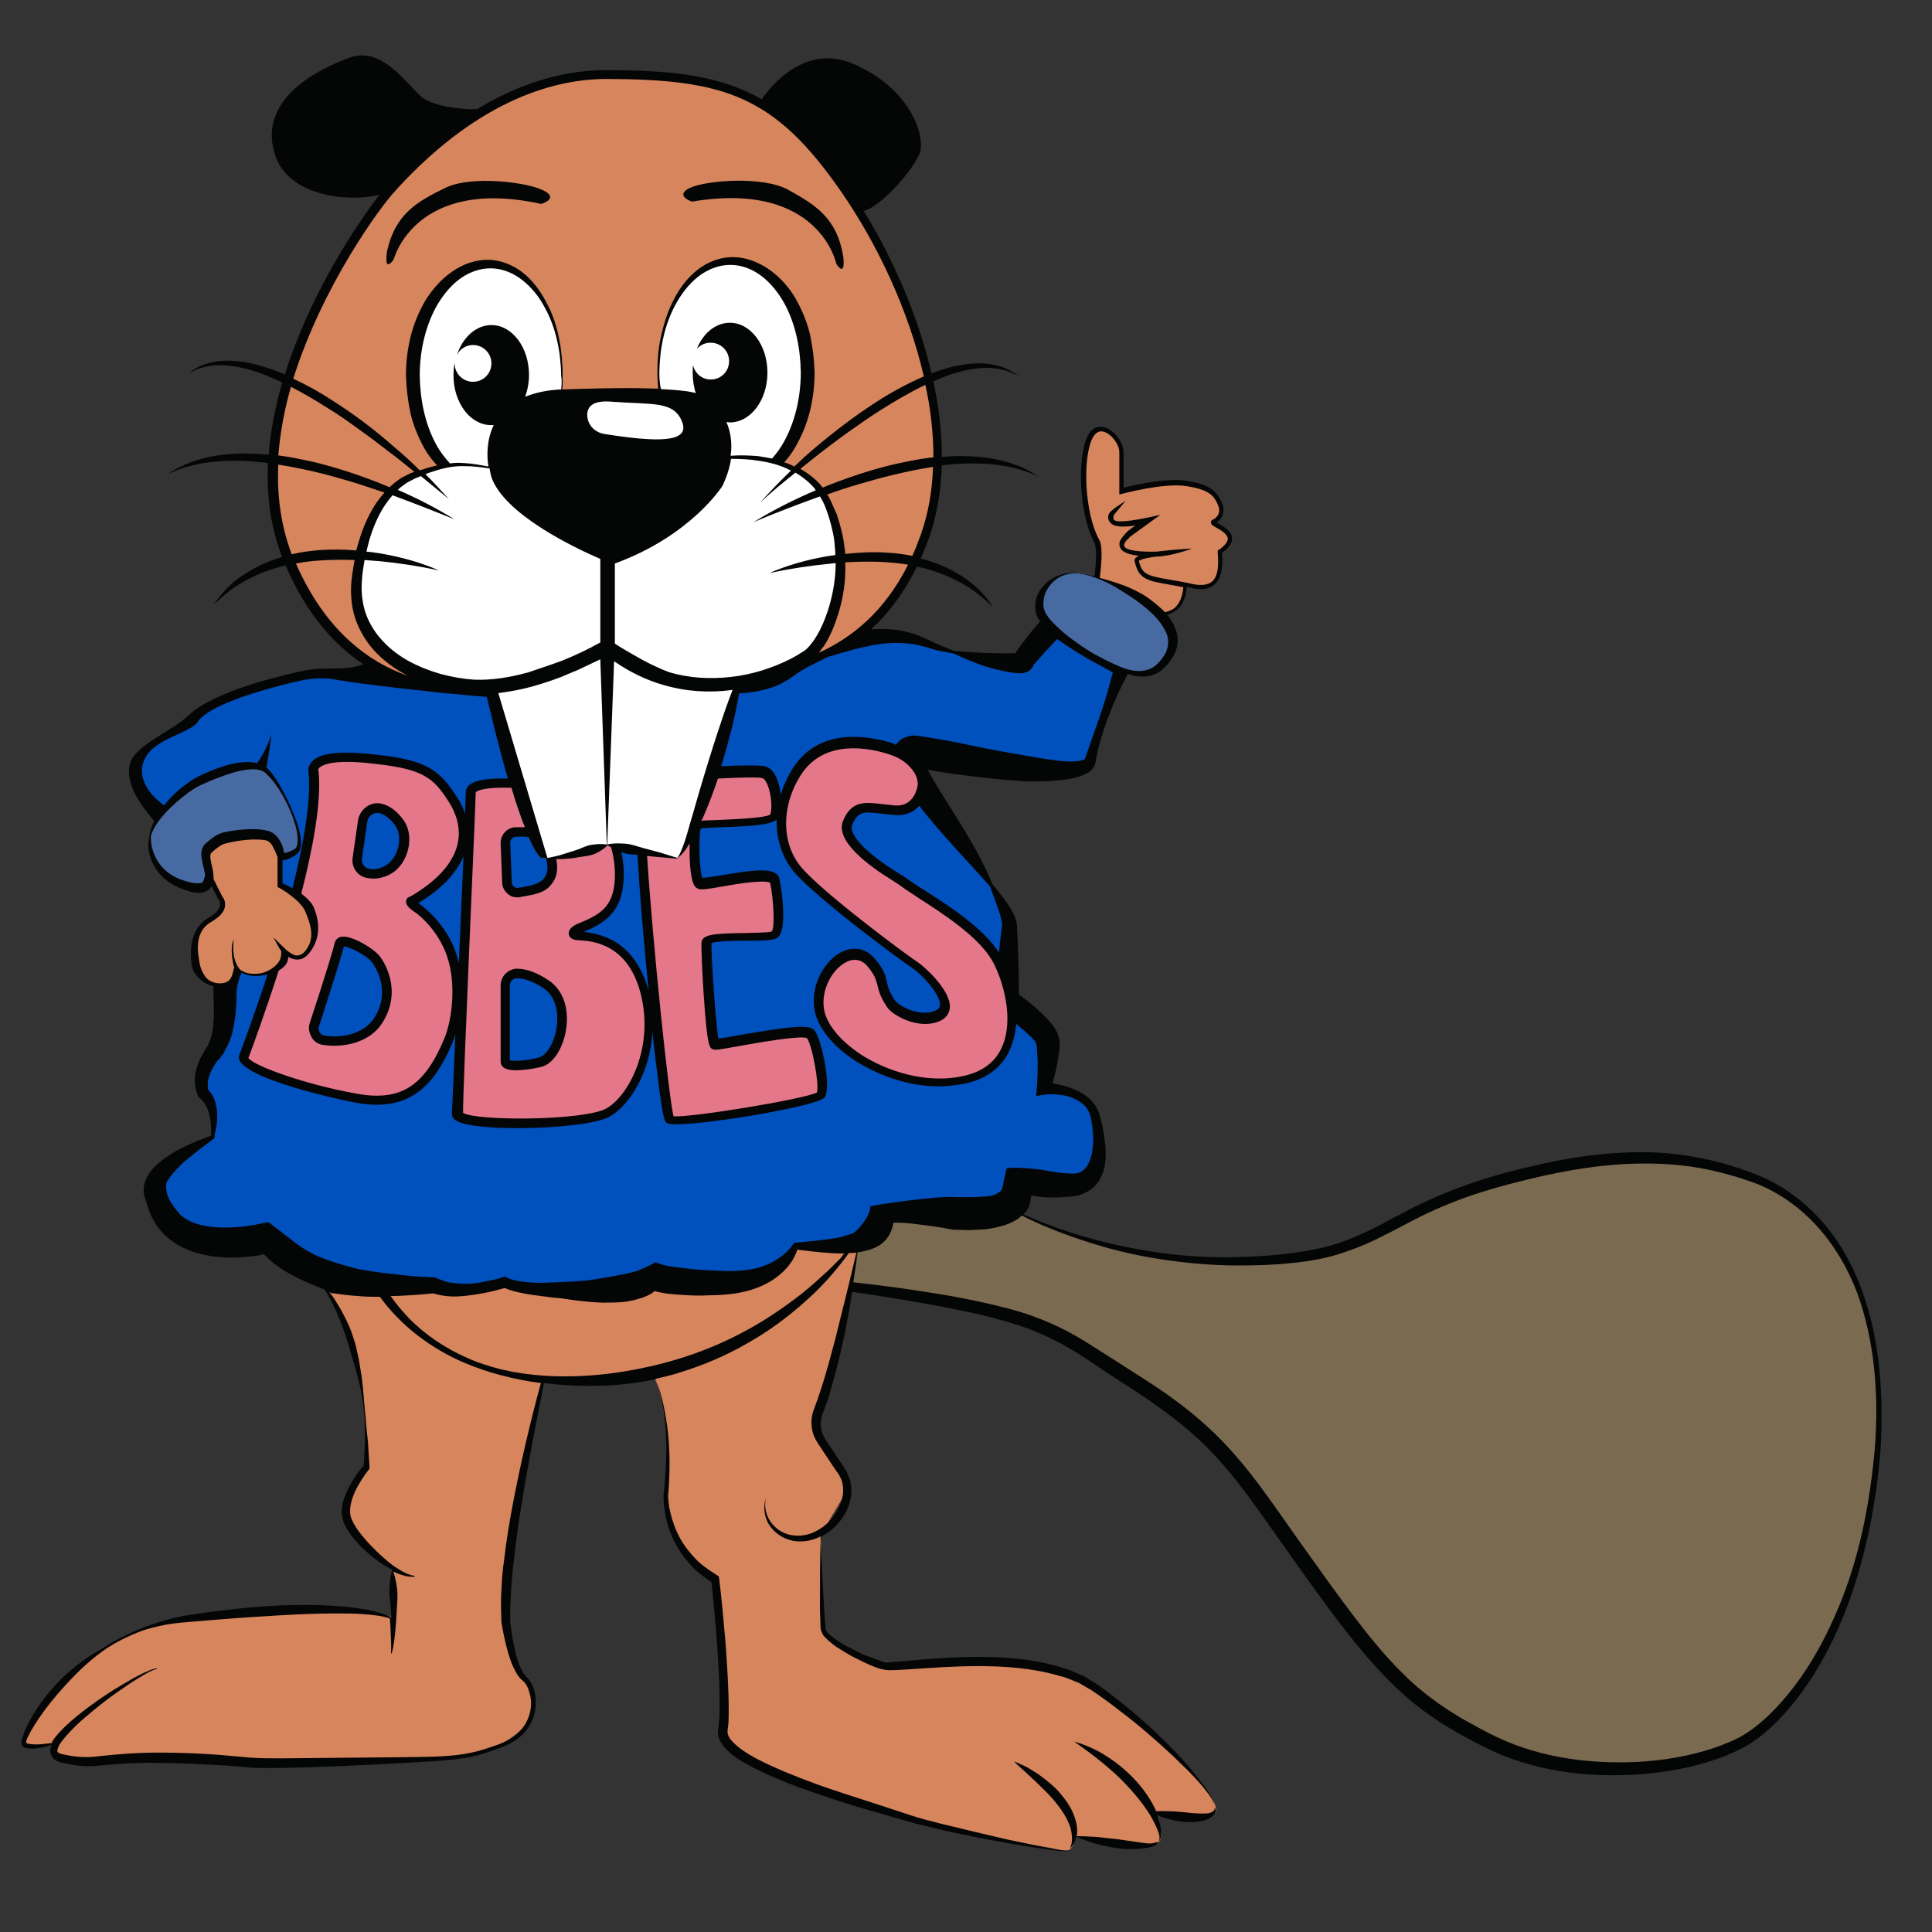
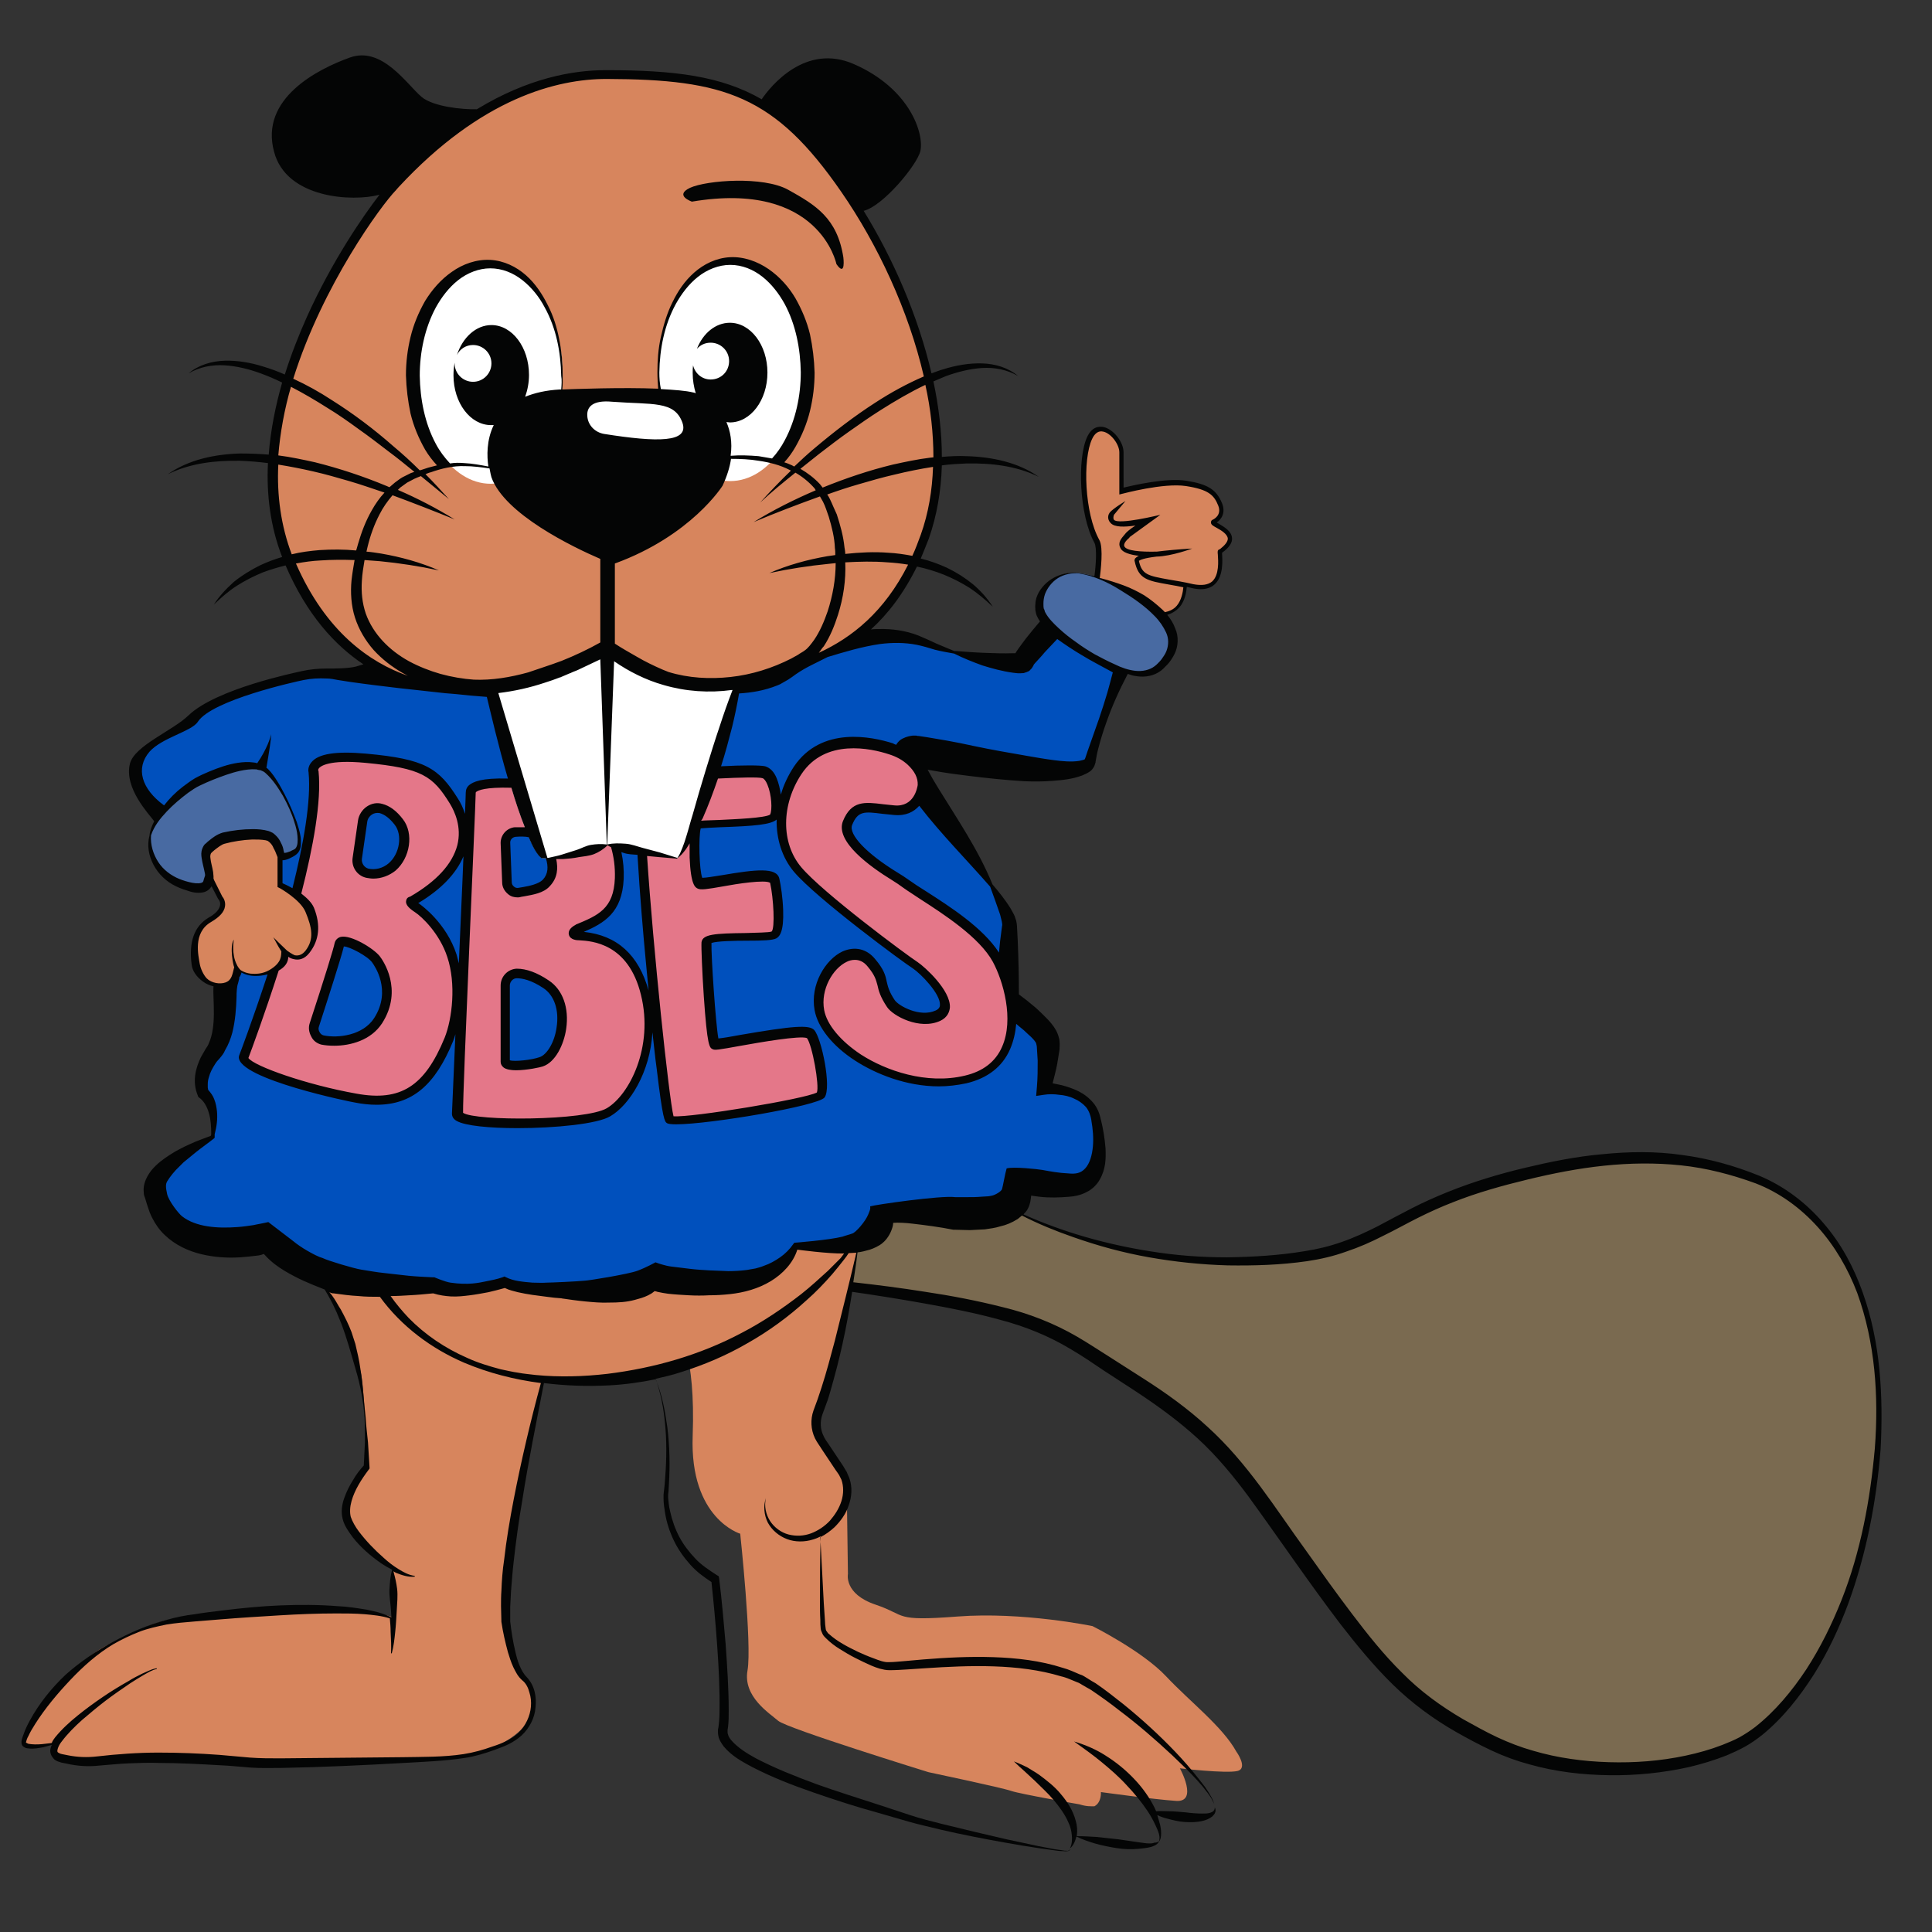
<svg xmlns="http://www.w3.org/2000/svg" version="1.1" x="0px" y="0px" viewBox="0 0 504 504" style="enable-background:new 0 0 504 504;" xml:space="preserve">
  <rect x="0" y="0" width="504" height="504" fill="#333333" stroke="none" />
  <style type="text/css">
	.st0{fill:#7A6A50;}
	.st1{fill:#D7855D;}
	.st2{fill:#0050BD;}
	.st3{fill:#486AA2;}
	.st4{fill:#E47789;}
	.st5{fill:#FFFFFF;}
	.st6{fill:#040505;}
</style>
  <g id="color">
    <g>
      <path class="st0" d="M260.8,314c0,0,25.5,15.6,62.7,15s34.1-12.2,69.4-21.6c28.4-7.5,46.6-6.6,64.1,0    c19.3,7.2,35.5,29.7,32.2,70.3c-3.4,42.7-20.3,66.3-32.8,75c-12.3,8.6-44.9,13.2-68.4,1.4c-21.6-10.8-28.4-18.9-51.9-52    c-12.8-18.1-18.9-28.2-40.9-42c-21.5-13.5-21.3-17.7-74.6-24.7l2-10.7l7.5-8.1L260.8,314z" />
      <path class="st1" d="M141.7,359.8c0,0-8.3,40.5-8.8,43.3c0,0-2.4,20,0,25.6c1.6,3.7,1,4.4,2.1,6.8c0.6,1.2,2.3,2.5,3.6,5.8    c3.7,9.2-10,16.1-18.2,16.8c0,0-41.7,2.9-44.8,2.1s-47.1-1-47.1-1s-14.7,0.2-14.9-2c-0.2-2.2,1.1-2.8,1.1-2.8s-6,1.9-7.6,0.8    s1.6-7.3,2.3-7.7c0.7-0.5,11.1-15.8,20.2-19c0,0,12-7,19.8-6.5s30.7-3.3,42-2.1c11.3,1.3,11.8,2.4,11.8,2.4l-0.6-13.6    c0,0-11.3-7.2-11.4-11.1c-0.1-3.9-0.3-11.3,4.5-15.1c0,0-0.6-22.8-1.8-25.2S88,340.8,88,340.8l-4.3-7.4l16.7,3.9    c0,0,7.7,12.1,20.4,17C133.4,359.2,141.7,359.8,141.7,359.8z" />
-       <path class="st1" d="M223.8,324.8l-5.7,28.4c0,0-6.4,17.3-5.4,19.6c0.9,2.3,8.8,12.5,8.2,16.1l-6.8,11.5l0.3,21.7    c0,0-1.1,5.2,7.2,8c8.3,2.8,4.5,4.4,21.4,3.1c16.9-1.3,35.2,2.5,35.2,2.5s13,6.5,19.2,13.1c6.2,6.6,14.7,13.1,18.3,19.6    c0,0,3.2,4.4,0.3,5.1c-3,0.7-15-0.7-15-0.7s4.9,8.9-1,8.5s-19.6-2.3-19.6-2.3s0.2,2.7-1.7,3.7c-0.9,0-2,0.1-3.9-0.5    c0,0-15.5-2.7-17.8-3.5c-2.2-0.8-21.6-4.9-21.6-4.9s-36.9-11.4-39.2-13.4c-2.3-2-9.2-6.3-8-13.1c1.2-6.8-1.9-35.7-1.9-35.7    s-13.2-3.9-12.4-25.5c0.8-21.6-3.7-27.6-3.7-27.6s35.9-10.1,51.4-32.6L223.8,324.8z" />
+       <path class="st1" d="M223.8,324.8l-5.7,28.4c0,0-6.4,17.3-5.4,19.6c0.9,2.3,8.8,12.5,8.2,16.1l0.3,21.7    c0,0-1.1,5.2,7.2,8c8.3,2.8,4.5,4.4,21.4,3.1c16.9-1.3,35.2,2.5,35.2,2.5s13,6.5,19.2,13.1c6.2,6.6,14.7,13.1,18.3,19.6    c0,0,3.2,4.4,0.3,5.1c-3,0.7-15-0.7-15-0.7s4.9,8.9-1,8.5s-19.6-2.3-19.6-2.3s0.2,2.7-1.7,3.7c-0.9,0-2,0.1-3.9-0.5    c0,0-15.5-2.7-17.8-3.5c-2.2-0.8-21.6-4.9-21.6-4.9s-36.9-11.4-39.2-13.4c-2.3-2-9.2-6.3-8-13.1c1.2-6.8-1.9-35.7-1.9-35.7    s-13.2-3.9-12.4-25.5c0.8-21.6-3.7-27.6-3.7-27.6s35.9-10.1,51.4-32.6L223.8,324.8z" />
      <path class="st1" d="M222.6,324.8c0,0-23.3,34.4-70.2,35.4c-46.9,1-56.7-31.3-56.7-31.3L222.6,324.8z" />
      <path class="st2" d="M241.6,206.7l14,19.5c0,0,7.8,12.4,8.5,13.5c0.6,1.1,0.3,22.8,0.3,22.8l9,8.4v13.2c0,0,10.6,1.3,12.4,5.2    c1.8,3.9,4.4,22.1-7.9,20.3c-12.3-1.8-12.4-2.9-12.4-2.9s-1.3,11.8-20,10.3c-18.8-1.5-16.3,0.1-16.3,0.1s-0.8,6.5-6.7,7.5    c-5.8,0.9-14.7,0.6-14.7,0.6s-7.6,10.9-23.4,10s-17.6-0.9-17.6-0.9s-26.4,5.5-35.2,0.9c0,0-15.6,2.7-22.7,0s-30-5.2-30-5.2    l-10-7.8c0,0-26.5,4.9-27.9-8.4c-1.5-13.3,8.3-14,8.3-14l6-3.3c0,0,0.7-7.3-0.1-9.2c-0.8-1.9-4.2-3.2-2.8-5.7    c1.4-2.5,6.6-11.7,6.7-15.3c0.1-3.6,0.1-9.6,0.1-9.6s-3.5,0.7-5.6-1.5c-2.2-2.3-3.1-5.6-2.8-7.5s0.2-5.1,2.5-7c0,0,5.4-2.8,5-4.4    s-3.3-7-3.3-7l-3,2c0,0-7.8-2.4-8.7-3.3c-0.9-0.9-1.4-15.8-1.4-15.8l-6.8-10.2c0,0,0.5-6.4,8.1-10.6s18.7-12.9,22.7-12.4    s16.3-4.6,21.3-3.8c5,0.8,20.3,1.3,20.3,1.3s12.6,5.7,22.3,2.5c9.7-3.1,26.8-8.7,26.8-8.7s28.6,13.3,40.6,8.2s28.7-13.3,32.5-12.7    s36.7,7.8,36.7,7.8l8.3-9.8l17.7,11.3l-9.7,24.4c0,0-32.8,0.7-42.1-2.1S241.6,206.7,241.6,206.7z" />
      <path class="st1" d="M302.8,160.3c0,0,5.4,0.2,6.5-7.3c0,0,4-0.3,5.2,0c1.2,0.3,4.1-1.6,3.8-8.6c0,0,2.5-2.9,2.7-3.4s-1-3-4-4.2    c0,0,1.9-3,1.8-4.5c0,0-0.1-5.6-11.7-6.3c0,0-12.6,1.3-13.8,1.9c0,0-0.9-0.2-0.7-2.3s0.3-8.8-1.4-11.2c-1.7-2.4-4.6-2.9-6.2-1.2    c-1.6,1.7-2.7,9.5-2,15.7c0.8,6.2,3.5,13.1,3.5,13.1l-0.3,8.6l9.1,3.5L302.8,160.3z" />
      <path class="st3" d="M281.6,149.5c-2.5-0.3-5,0.3-6.9,1.8c-2,1.5-3.8,4-3.3,7.8c0.8,5.4,14.1,12.3,20.8,15.4    c3.6,1.7,7.8,2.1,10.6-0.7c2.3-2.2,4-5,3-8.5C303.6,157.5,289.4,150.5,281.6,149.5z" />
      <path class="st4" d="M109,237c-2.8-2-1.6-1.9-1.6-1.9c17.8-10.2,13.9-21.6,11.1-26.1c-4.7-7.6-7.8-9.8-23.1-11.3    c-15.2-1.4-13.7,3.5-13.7,3.5c2.2,21.3-18.3,74.6-18.3,74.6c-0.2,3,17.2,8.4,29.2,10.6s18.9-2,24.4-15.3c2.3-5.7,3-15,0.8-21.9    C115.6,242.4,110.4,238,109,237z M98.6,266.2c-3.2,5.1-10.5,5.9-14.5,5.1c-1.7-0.4-2.6-2.2-2.1-3.9c1.7-5.3,6.2-19.2,6.5-21.1    c0.4-2.3,7.9,1.8,9.6,4C99.7,252.5,103.2,259,98.6,266.2z M102.2,226.1c-1.8,1.6-4.3,2.2-6.4,1.7c-1.8-0.4-2.9-2.1-2.6-3.9    l1.4-9.7c0.3-2.3,2.5-3.9,4.7-3.3c1.4,0.4,3,1.3,4.7,3.5C106.4,217.6,105.6,223.2,102.2,226.1z" />
      <path class="st4" d="M168.1,259.4c-3.5-14.3-13.8-15-17.1-15.2c-3.3-0.2-0.5-1.7-0.5-1.7c5.8-2.4,10.7-4.5,11-13.3    c0.6-15.6-10.2-23.5-22.7-24.6c-12.7-1.1-15.9,0.4-15.9,2.2c0,5.2-3.6,84-3.6,84c-0.2,3.6,33.1,3.3,39.4-0.4    C164.9,286.7,171.6,273.6,168.1,259.4z M134.3,217.1c2.7-0.2,6.6-0.1,7.6,2.3c1.7,3.7,3.6,7.8,0.5,11c-1.7,1.8-5.1,2-7,2.4    c-1.7,0.4-3.3-0.9-3.3-2.6l-0.4-10.3C131.8,218.5,132.9,217.2,134.3,217.1z M141.1,277.1c-2,0.6-9.4,1.8-9.4,0v-19.9    c0-1.7,1.3-3.1,3-3.2c1.8,0,4.3,0.5,7.7,2.8C149.6,261.7,146.3,275.4,141.1,277.1z" />
      <path class="st4" d="M167.5,203c0,0,28.7-2.1,31.7-1.3c3,0.8,4,9.1,2.8,11.3s-18.9,1.7-20.1,2.4s-1,14.4,0.6,15.1    c1.6,0.7,18.8-4,19.5-0.8c0.8,3.3,1.8,13.2-0.2,14.2c-2,1-17.4-0.2-17.6,1.8c-0.2,2,1.2,26.2,2.2,26.7c1,0.4,23.1-4.7,24.9-2.7    s4,14.2,2.7,16c-1.3,1.8-37.5,7.8-39.3,6.4C172.9,290.9,164.6,203.2,167.5,203z" />
      <path class="st4" d="M240.7,205c0,0-0.8,7.1-7.5,6.5s-10-2.1-12.2,3.3c-1.9,4.7,8.7,11.7,12.3,13.9c1.1,0.7,2.1,1.4,3.2,2.1    c5.6,3.9,19,11.2,23.6,19.5c4.6,8.3,8.5,27.6-8.1,31.6s-36.3-7.8-38.1-18.1c-1.7-9.2,7.9-19.1,13.5-12.3c4,4.8,1.5,5.2,5,10.6    c1.2,1.9,7.5,5.4,12.3,3.1c5.5-2.6-3.2-11.4-5.9-13.1c-2.4-1.6-25-18.2-30.7-25c-5.3-6.4-5.9-16.9,0-25.8    c6.7-10.1,19.3-7.2,24.3-5.6c2,0.6,3.8,1.6,5.3,3C239.2,200.1,240.8,202.3,240.7,205z" />
      <path class="st1" d="M54.8,229.1l3.2,6c0,0,0.2,2.6-0.7,3.2c-1,0.6-5.5,3.9-5.6,4.8c0,0-2,7.9,0.3,10.8c2.2,2.8,6.1,3.4,6.6,3    c0.5-0.4,3.5-1.8,3.5-3.4c0,0,0.8-0.2,1.1,0c0.4,0.2,6,2.4,9.7-1.2c3.7-3.5,0.9-4.7,0.9-4.7s2.5,2,3.7,1.9c1.2-0.1,5.6-3,4.9-7.2    c-0.7-4.3-5.5-10.7-8.7-11.4c0,0-0.8-1.4-0.7-2.7c0.1-1.3,0.6-6.8-0.3-7.7c-0.9-0.9-3.9-3.9-9.9-2.8c-6,1.1-9,2.7-8.9,4.2    C53.9,223.3,54.8,229.1,54.8,229.1z" />
      <path class="st3" d="M53.9,221.6c-1.1,1.6,0.7,5.4,0.6,7.4c-0.1,2.1-1.3,3.8-7.1,1.6c-6.3-2.3-9.1-8.1-8.2-12.7    c1-5.2,8.6-12.2,13.4-14.5c7-3.2,13.5-4.9,16.6-2.6c3.9,2.9,11.4,18.4,7.8,21.2c-0.8,0.6-4,2.1-4.1,0.8c-0.1-1.4-0.9-3.3-2.2-4.4    c-2-1.7-9.8-0.7-12.7,0.1C56.7,219,54.4,220.9,53.9,221.6z" />
      <path class="st1" d="M128,179.2c0,0-35.3,8.3-52.6-33s26.9-97.5,26.9-97.5s25.4-31,55.9-29.4c30.5,1.7,44.4,4.2,62.2,30    s30.6,63.3,20.8,90.6c-9.8,27.3-29,33.1-40.2,35.9c-11.2,2.8-26.4,5.6-40.5-5.5L128,179.2z" />
-       <path class="st5" d="M180.7,120.6c0,0,27.3-6.7,35.2,10.6c8.1,17.8-0.3,36.4-5.2,39.8c-9.4,6.5-31.9,14.4-52.3-2.1    c0,0-21.5,12.7-38.1,10c-15.6-2.5-26.6-11.4-27.3-23.7c-0.3-5.8,2.1-25.6,14.8-30.9c12-5,15.2-2.9,31.5,0" />
      <path class="st5" d="M192.6,178.1c0,0-11.1,42.3-15.9,45.8l-18.3-3.5c-6.4,2.1-11.6,3.5-17,3.5c-5.8-4.2-14.8-44.6-14.8-44.6    s31.6-9,31.6-12.3C158.1,167,176.5,182,192.6,178.1z" />
      <ellipse class="st5" cx="190.5" cy="97.2" rx="18.8" ry="28.3" />
      <ellipse class="st5" cx="128" cy="97.9" rx="18.8" ry="28.3" />
      <path class="st5" d="M152.5,116.4l-2.4-10.5c0,0,1.9-3.1,7.9-2.9s23.7-1.3,24.9,2.8c1.3,4.1,3.2,16.1-6.4,15.6    C166.9,120.8,153.8,122.3,152.5,116.4z" />
    </g>
  </g>
  <g id="line_art">
    <g>
      <path class="st6" d="M485.9,337.1c-2.3-6.5-5.6-12.7-10.2-18c-4.5-5.3-10.3-9.7-16.8-12.4c-6.4-2.6-13.2-4.5-20.1-5.4    c-6.9-1-13.9-0.9-20.8-0.2c-6.9,0.6-13.7,2-20.4,3.6c-6.7,1.6-13.3,3.6-19.8,6.2c-3.2,1.3-6.4,2.7-9.5,4.3    c-3.1,1.6-6.1,3.2-9.1,4.8c-3,1.5-6,2.9-9.2,4c-3.1,1.1-6.4,1.9-9.7,2.4c-6.6,1.1-13.4,1.5-20.2,1.6c-6.8,0-13.5-0.5-20.2-1.6    c-11.3-1.8-22.4-4.9-32.9-9.6c0.2-0.3,0.5-0.5,0.7-0.8c0.7-0.9,1.1-2.2,1.2-3.3c0-0.3,0.1-0.5,0.1-0.8c0.7,0.1,1.5,0.2,2.2,0.3    c2.6,0.3,5.2,0.2,7.7,0c1.4-0.1,3-0.4,4.5-1.2c1.5-0.7,2.8-2,3.5-3.3c1.6-2.8,1.6-5.5,1.5-8.1c-0.2-2.6-0.6-5-1.2-7.5l0,0.1    c-0.3-1.6-0.9-3.2-2-4.5c-1.1-1.3-2.4-2.3-3.8-3c-1.4-0.7-2.9-1.2-4.4-1.6c-0.8-0.2-1.6-0.3-2.4-0.5c0.4-1.7,0.9-3.4,1.2-5.1    c0.2-1.2,0.4-2.4,0.6-3.7c0-0.7,0.1-1.3,0-2.2c0-0.7-0.6-2.3-0.9-2.8c-0.8-1.4-1.7-2.4-2.6-3.3c-0.9-0.9-1.8-1.8-2.7-2.6    c-1.4-1.2-2.9-2.4-4.4-3.5c0-4.6-0.1-9.2-0.3-13.9l-0.2-3.9c0-0.2-0.1-1-0.2-1.4c-0.1-0.4-0.3-0.8-0.4-1.2c-0.3-0.7-0.7-1.3-1-1.9    c-1.4-2.3-3.1-4.4-4.8-6.4c-3.7-9.1-9.3-17.2-14.2-25.2c-1-1.6-1.9-3.2-2.7-4.7c1.1,0.2,2.3,0.4,3.5,0.6c2.4,0.4,4.8,0.7,7.2,1    c4.8,0.6,9.6,1.1,14.5,1.4c2.5,0.1,4.9,0.1,7.4-0.1c2.5-0.2,5-0.4,7.7-1.4c0.7-0.3,1.4-0.6,2.1-1.1c0.4-0.3,0.7-0.7,1-1.2    c0.1-0.2,0.2-0.5,0.3-0.8c0-0.2,0.1-0.2,0.1-0.3l0-0.2c0.2-1.1,0.4-2.3,0.7-3.4c0.6-2.3,1.3-4.6,2.1-6.8c1.5-4.3,3.4-8.5,5.6-12.7    c0.6,0.2,1.1,0.4,1.7,0.5c2,0.4,4.3,0.3,6.3-0.9c0.5-0.3,0.9-0.6,1.3-1c0.4-0.4,0.7-0.7,1.1-1.1c0.7-0.8,1.3-1.7,1.8-2.7    c1-2,1.1-4.6,0.2-6.6c-0.5-1.4-1.2-2.5-2.1-3.6c1-0.3,2.2-0.9,3.2-2c1.4-1.6,1.8-4,1.9-5.3c0.4,0.1,0.8,0.2,1.3,0.3    c0.8,0.2,1.6,0.3,2.3,0.3c1.5,0,2.7-0.4,3.6-1.2c2.4-2.1,2.1-6.3,2-8c0-0.1,0-0.2,0-0.3c1.8-1.3,2.7-2.6,2.6-3.8    c-0.1-1.9-2.2-3-3.5-3.8c-0.2-0.1-0.3-0.2-0.5-0.3c1.2-0.8,2.4-2.5,1.4-5c-1.5-3.6-3.7-5-9.4-5.9c-5.2-0.8-13.7,1.2-16.3,1.8V118    c0-2.7-2.6-6-5.2-6.6c-1.1-0.2-3-0.2-4.3,2.6c-2.6,5.6-2.1,20.3,1.9,27.6c0.7,1.3,0.4,5.8,0,8.7c-1.3-0.3-2.7-0.6-4.1-0.8    c-3.9-0.5-8.2,1.2-10.4,5c-0.5,0.9-0.9,2-0.9,3.1c-0.1,0.5,0,1.1,0,1.6c0.1,0.5,0.2,1.2,0.5,1.7c0.2,0.4,0.4,0.8,0.7,1.2    c-1.3,1.5-2.5,3-3.7,4.5c-0.8,1.1-1.6,2.1-2.4,3.3c-0.1,0.2-0.2,0.3-0.3,0.5c-0.2,0-0.4,0-0.6,0c-2.4,0.1-5,0-7.6-0.1    c-2.6-0.1-5.2-0.3-7.8-0.5c-1.6-0.6-3.1-1.3-4.6-1.9c-1.5-0.7-3-1.4-4.7-2.1c-3.3-1.3-6.9-1.8-10.4-1.7c-0.7,0-1.3,0-2,0.1    c4.4-4,8.5-9.3,12-16.4c2.4,0.5,4.7,1.2,7,2.1c2.4,1,4.6,2.1,6.8,3.5c2.1,1.4,4.1,3.1,6,4.9c-1.4-2.2-3.2-4.2-5.2-5.9    c-2.1-1.7-4.3-3.1-6.8-4.3c-2.2-1-4.4-1.8-6.8-2.4c0.7-1.7,1.4-3.4,2.1-5.2c2.1-6,3.2-12.4,3.4-19.1c2.2-0.3,4.3-0.4,6.5-0.5    c6.4-0.1,12.9,0.6,18.8,3.5c-5.4-3.8-12.2-5.2-18.8-5.4c-2.2-0.1-4.3,0-6.5,0.2c0-6.4-0.8-13.1-2.2-19.7c1.1-0.5,2.2-0.9,3.3-1.4    c3.1-1.1,6.2-1.9,9.4-2.1c3.2-0.2,6.5,0.4,9.4,2.1c-2.6-2.2-6-3.2-9.4-3.3c-3.4-0.1-6.8,0.5-10,1.5c-1.1,0.3-2.1,0.7-3.2,1.1    c-3.5-15-10-29.9-17.7-42.4c5-1.2,13.9-11.9,14.8-15.6c1-4.5-2.7-16.3-17.4-22.7c-12.6-5.5-21.7,5.8-24,9.2    c-10.6-6.1-22.8-7.6-40.6-7.6h-0.1c-8.6,0-20.3,2.1-33.6,10.2c-3.9,0.1-11.4-0.7-14.4-3.2c-3.9-3.3-10.3-13.3-18.7-10.3    S67.7,25.7,71.5,39.6C74.7,51.8,92,52.7,99,50.8c-4.1,5.3-12.3,17.1-19,32c-2,4.5-4,9.5-5.7,14.9c-1.8-0.8-3.7-1.5-5.7-2.1    c-3.2-1-6.6-1.6-10-1.5c-3.4,0.1-6.8,1.1-9.4,3.3c2.9-1.7,6.2-2.3,9.4-2.1c3.2,0.2,6.4,1,9.4,2.1c1.9,0.7,3.8,1.5,5.6,2.4    c-1.7,6-3,12.3-3.5,18.8c-2.5-0.2-5-0.3-7.5-0.3c-6.6,0.2-13.4,1.6-18.8,5.4c5.9-2.9,12.4-3.6,18.8-3.5c2.5,0.1,4.9,0.3,7.3,0.6    c-0.4,8.2,0.6,16.5,3.7,24.5c-2,0.6-3.9,1.3-5.8,2.2c-2.4,1.2-4.7,2.6-6.8,4.3c-2,1.8-3.8,3.7-5.2,5.9c1.9-1.8,3.8-3.5,6-4.9    c2.2-1.4,4.4-2.5,6.8-3.5c1.9-0.7,3.9-1.3,5.9-1.8c5.5,12.8,12.8,20.8,20.3,25.8c-0.6,0.2-1.3,0.4-2,0.6c-2.1,0.5-5.3,0.5-7.6,0.5    c-2.2,0-4.4,0.2-6.6,0.7c-1.7,0.4-22.2,4.6-29.4,11.5c-4.1,4-14.1,7.9-15.3,12.6c-1.6,6.4,5,13.2,6.3,15c0,0,0,0.1,0,0.1    c-0.6,1.2-1.1,2.4-1.2,3.7c-0.7,2.5-0.2,5.3,1.1,7.7c1.3,2.4,3.3,4.3,5.8,5.5c1.2,0.6,2.5,1,3.8,1.4c0.7,0.2,1.4,0.3,2.1,0.3    c0.8,0,1.7-0.1,2.5-0.7c0.4-0.3,0.7-0.7,0.9-1l1.7,3.3l0.1,0.1c0,0,0.6,0.7,0.4,1.6c-0.2,1.1-1.2,2.2-3,3.2    c-3.7,2.2-5.2,6.3-4.4,12.3c0.2,1.6,1.3,3.2,3,4.4c0.8,0.6,1.8,1,2.7,1.2c-0.1,1.1,0,2.1,0,3c0.1,2.9,0.2,5.6-0.2,8.2    c-0.2,1.3-0.5,2.5-1,3.6c-0.2,0.6-0.5,1-0.9,1.6c-0.4,0.7-0.8,1.4-1.2,2.1c-1.4,2.9-2.3,6.4-0.8,10l0.1,0.3l0.2,0.2    c1.2,0.8,2.1,2.3,2.6,4.1c0.5,1.7,0.6,3.6,0.6,5.5l-0.1,0.4c-1.8,0.7-3.6,1.3-5.3,2.1c-0.9,0.4-1.8,0.8-2.7,1.3l-1.3,0.7l-1.3,0.8    c-1.7,1.1-3.4,2.3-4.9,4.1c-0.7,0.9-1.4,2-1.8,3.4c-0.2,0.7-0.3,1.5-0.2,2.4c0,0.4,0.1,0.9,0.3,1.3c0.1,0.2,1,3.7,1.9,5.3    c0.8,1.6,1.9,3.2,3.3,4.5c2.7,2.6,6.2,4.2,9.6,5c3.4,0.8,6.8,1,10,0.8c1.6-0.1,3.3-0.3,4.9-0.5c1.6-0.3,1.1-0.6,1.6-0.1    c0.9,1,1.7,1.7,2.6,2.4c1.7,1.3,3.3,2.2,5,3.1c1.7,0.9,3.3,1.6,5,2.3c1,0.4,2,0.8,3,1.2c0.6,1,1.2,2,1.7,3    c0.5,0.9,0.9,1.9,1.4,2.9c0.4,1,0.8,1.9,1.2,2.9c1.5,3.9,2.6,8,3.8,12.1c0.6,2,1.1,4.1,1.5,6.2c0.2,1,0.3,2.1,0.5,3.2    c0.1,1.1,0.2,2.1,0.3,3.2c0.1,2.1,0.1,4.3,0.1,6.4c-0.1,2-0.2,4-0.3,6c-1.1,1.2-2,2.4-2.8,3.8c-0.9,1.4-1.7,3-2.3,4.7    c-0.6,1.7-0.9,3.6-0.4,5.5c0.5,1.9,1.6,3.3,2.6,4.7c2.1,2.7,4.7,4.9,7.4,6.8c0.9,0.6,1.9,1.2,2.9,1.7c-0.5,1.7-0.6,3.4-0.7,5.1    c-0.1,1.9,0.3,3.7,0.4,5.6c0,0.6,0.1,1.1,0.1,1.7c-0.9-0.4-1.8-0.8-2.8-1.1c-1.2-0.4-2.4-0.6-3.7-0.9c-2.5-0.4-5-0.8-7.5-0.9    c-5-0.4-10-0.4-15-0.2c-5,0.2-10,0.7-14.9,1.3c-2.5,0.3-5,0.6-7.4,1c-2.5,0.3-5,0.8-7.4,1.5c-4.9,1.3-9.5,3.3-13.9,5.7    c-4.4,2.4-8.6,5.2-12.4,8.6c-3.7,3.5-6.9,7.5-9.3,11.9c-0.6,1.1-1.2,2.3-1.6,3.5c-0.2,0.6-0.5,1.2-0.6,2c0,0.2,0,0.6,0.1,0.8    c0.1,0.3,0.3,0.5,0.5,0.6c0.4,0.3,0.8,0.4,1.2,0.4c1.4,0.2,2.7-0.1,3.9-0.3c0.7-0.2,1.5-0.4,2.2-0.6c-0.3,0.7-0.6,1.5-0.2,2.5    c0.2,0.5,0.6,1,0.9,1.3c0.4,0.3,0.8,0.5,1.2,0.6l0.6,0.2l0.5,0.1l1,0.2c2.6,0.6,5.5,0.8,8.2,0.5c2.7-0.2,5.3-0.5,7.9-0.6    c2.6-0.1,5.3-0.2,7.9-0.1c5.3,0,10.6,0.3,15.9,0.6c2.6,0.1,5.2,0.4,7.9,0.6c2.7,0.2,5.4,0.1,8.1,0.1c10.7-0.2,21.3-0.7,31.9-1.3    c5.3-0.3,10.6-0.5,15.9-1.3c2.7-0.4,5.3-1.2,7.8-2.1c1.3-0.5,2.5-0.9,3.7-1.5c1.2-0.6,2.4-1.4,3.4-2.3c2-1.9,3.4-4.5,3.6-7.3    c0.3-2.7-0.2-5.7-2.3-7.9c-0.8-0.8-1.4-1.9-1.9-3.1c-0.5-1.2-0.8-2.4-1.1-3.7c-0.6-2.5-1-5.1-1.3-7.7l0-3.8l0.2-3.9    c0.2-2.6,0.4-5.3,0.7-7.9c0.6-5.3,1.3-10.5,2.2-15.7c1.6-10.3,3.7-20.6,5.7-30.9c5.6,0.7,11.3,0.9,17,0.6    c4.1-0.2,8.2-0.8,12.2-1.6c0.6,1.8,1.1,3.6,1.5,5.5c0.5,2.4,0.8,4.8,1,7.3c0.4,4.9,0.2,9.8-0.2,14.6l-0.2,1.8l-0.1,0.9    c0,0.3,0,0.7,0,1c0,1.3,0.2,2.5,0.4,3.8c0.4,2.5,1.2,4.9,2.3,7.2c1.1,2.3,2.6,4.4,4.3,6.3c1.6,1.8,3.5,3.2,5.5,4.5    c0.6,5.5,1.1,11.1,1.5,16.7c0.4,5.7,0.7,11.5,0.6,17.1c0,1.4-0.1,2.8-0.3,4.2l-0.1,0.5c0,0.2,0,0.5,0,0.7c0,0.5,0.1,1,0.2,1.4    c0.3,0.9,0.8,1.6,1.3,2.3c2.1,2.5,4.7,3.9,7.3,5.3c5.2,2.7,10.6,4.8,16.1,6.7c5.5,1.9,11,3.7,16.5,5.2c2.8,0.8,5.5,1.6,8.3,2.4    c2.8,0.8,5.6,1.4,8.4,2.1c5.6,1.3,11.3,2.4,16.9,3.4c2.8,0.5,5.7,1,8.5,1.4c1.4,0.2,2.8,0.4,4.3,0.6c0.7,0.1,1.4,0.2,2.2,0.2    c0.4,0,0.7,0.1,1.1,0c0.4,0,0.7-0.2,0.9-0.5c-0.3,0.2-0.6,0.5-1,0.4c-0.4,0-0.7,0-1.1-0.1c-0.7-0.1-1.4-0.2-2.1-0.3    c-1.4-0.3-2.8-0.5-4.2-0.8c-2.8-0.6-5.6-1.2-8.4-1.8c-5.6-1.3-11.2-2.6-16.8-4c-2.8-0.7-5.6-1.4-8.3-2.3c-2.7-0.9-5.5-1.8-8.2-2.7    c-5.5-1.8-11-3.5-16.3-5.4c-5.4-2-10.7-4.1-15.7-6.7c-2.4-1.3-4.9-2.9-6.5-4.8c-0.4-0.5-0.7-1-0.8-1.5c-0.1-0.2-0.1-0.5-0.1-0.7    c0-0.1,0-0.2,0-0.4l0.1-0.6c0.2-1.5,0.2-3,0.2-4.4c0-5.8-0.4-11.6-0.8-17.4c-0.5-5.8-1-11.5-1.7-17.2l-0.1-0.5l-0.5-0.3    c-2-1.3-4-2.6-5.6-4.3c-1.6-1.7-3.1-3.6-4.2-5.7c-1.1-2.1-1.9-4.4-2.4-6.7c-0.3-1.2-0.4-2.4-0.5-3.5c0-0.3,0-0.6,0-0.8l0.1-0.9    l0.1-1.8c0.3-4.9,0.2-9.9-0.4-14.8c-0.6-4.3-1.4-8.7-3.1-12.7c2.2-0.5,4.4-1,6.5-1.7c6.1-1.9,12-4.4,17.5-7.6    c5.5-3.1,10.7-6.9,15.4-11.2c2.4-2.1,4.6-4.4,6.7-6.8c1-1.2,2-2.4,3-3.7c0.5-0.6,0.9-1.2,1.3-1.8c0.7,0,1.3-0.1,2-0.1    c-1.8,7.7-3.7,15.3-5.6,22.9c-1.1,4.1-2.2,8.3-3.5,12.3l-1,3l-1.1,3c-0.8,2.3-0.7,4.9,0.4,7.2c0.6,1.2,1.2,1.9,1.8,2.9l1.8,2.7    l1.8,2.7l0.5,0.7l0.4,0.6c0.2,0.4,0.4,0.8,0.6,1.2c0.6,1.7,0.6,3.7,0,5.6c-0.6,1.9-1.7,3.6-3,5.1c-1.4,1.5-3.1,2.6-4.9,3.3    c-1.9,0.7-3.9,0.8-5.9,0.3c-1.9-0.5-3.7-1.8-4.8-3.5c-1.1-1.7-1.6-3.9-1.1-6c-0.7,2-0.5,4.4,0.5,6.4c1.1,2,2.9,3.5,5,4.3    c2.1,0.8,4.6,0.8,6.8,0.1c0.7-0.2,1.4-0.5,2-0.8c-0.2,5.7-0.2,11.5-0.2,17.2c0,1.5,0,3,0.1,4.6c0,0.8,0,1.5,0.1,2.3    c0,0.2,0.1,0.5,0.2,0.7c0.1,0.2,0.2,0.5,0.3,0.7c0.2,0.4,0.5,0.7,0.8,1c1.2,1.2,2.4,2.1,3.7,2.9c1.3,0.8,2.6,1.6,4,2.3    c1.4,0.7,2.8,1.4,4.2,2c0.7,0.3,1.5,0.6,2.2,0.8c0.8,0.2,1.6,0.4,2.5,0.4c1.6,0,3.1-0.1,4.7-0.2l4.5-0.3c6-0.4,12-0.7,18-0.5    c6,0.2,12,0.9,17.6,2.6c1.4,0.3,2.8,1,4.1,1.5c0.7,0.2,1.3,0.7,1.9,1c0.6,0.4,1.3,0.7,1.9,1.1c2.5,1.7,4.9,3.4,7.3,5.3    c4.8,3.6,9.4,7.6,13.8,11.7c2.2,2.1,4.4,4.2,6.4,6.4l1.5,1.7c0.5,0.6,0.9,1.2,1.4,1.8c0.4,0.6,0.9,1.2,1.2,1.9l0.5,1l0.3,1.1    l-0.3-1.1l-0.4-1.1c-0.3-0.7-0.7-1.3-1.1-2c-0.4-0.6-0.8-1.3-1.3-1.9l-1.4-1.8c-1.9-2.4-3.9-4.7-6-6.9c-4.2-4.4-8.7-8.5-13.5-12.4    c-2.4-1.9-4.8-3.8-7.3-5.5c-0.7-0.4-1.4-0.8-2-1.2c-0.7-0.4-1.3-0.9-2.1-1.1c-1.4-0.6-2.9-1.3-4.4-1.7c-5.9-1.9-12.1-2.6-18.2-2.8    c-6.1-0.2-12.2,0.1-18.3,0.6l-4.5,0.4c-1.5,0.1-3,0.3-4.4,0.3c-1.2,0.1-2.7-0.5-4-1c-1.4-0.5-2.8-1.1-4.1-1.7    c-2.7-1.3-5.4-2.7-7.5-4.6c-0.3-0.2-0.5-0.5-0.6-0.7c-0.1-0.1-0.2-0.2-0.2-0.3c0-0.1-0.1-0.2-0.1-0.4c-0.1-0.7-0.2-1.5-0.2-2.2    l-0.3-4.5l-0.9-17.2c1.4-0.7,2.6-1.6,3.7-2.6c1.6-1.6,3-3.5,3.7-5.7c0.8-2.2,1-4.7,0.2-7c-0.2-0.6-0.5-1.1-0.7-1.7l-0.5-0.8    l-0.4-0.7l-1.8-2.7l-1.8-2.7c-0.6-0.9-1.3-1.8-1.6-2.6c-0.8-1.6-0.9-3.6-0.3-5.4l1.1-3c0.4-1,0.7-2.1,1-3.1    c1.2-4.2,2.3-8.3,3.2-12.5c1-4.5,1.8-9,2.5-13.5c6.3,0.9,12.5,1.9,18.7,3c6.7,1.2,13.4,2.5,19.9,4.3c6.5,1.7,12.7,4.2,18.5,7.7    c2.9,1.7,5.7,3.6,8.5,5.5l8.6,5.6c5.6,3.7,11.1,7.7,16,12.2c4.9,4.5,9.2,9.7,13.2,15.1c8,11,15.7,22.4,24,33.3    c4.2,5.4,8.6,10.8,13.6,15.7c5,4.9,10.7,9.1,16.7,12.5c3,1.7,6,3.3,9.2,4.8c3.2,1.5,6.5,2.7,9.9,3.6c6.7,1.9,13.7,2.7,20.7,2.8    c6.9,0.1,13.9-0.6,20.7-2.1c3.4-0.8,6.7-1.8,10-3.1c1.6-0.7,3.2-1.4,4.8-2.3c1.6-0.9,3-1.9,4.4-3c5.4-4.4,9.8-10,13.5-15.8    c3.7-5.9,6.6-12.1,9-18.6c4.7-12.9,7.3-26.5,8.4-40.2C491.3,364.2,490.6,350.2,485.9,337.1z M239.4,251    c-2.8-1.8-24.9-18.2-30.4-24.8c-5.3-6.3-5.2-16.3,0.1-24.3c6.2-9.3,18.1-6.7,22.9-5.1c1.9,0.6,3.5,1.5,4.8,2.7    c1.8,1.7,2.7,3.4,2.6,5.3c-0.1,0.6-0.9,5.8-6.1,5.3c-1.1-0.1-2-0.2-2.9-0.3c-4.8-0.6-8.3-1-10.5,4.4c-2.1,5.3,7.1,11.9,12.8,15.4    c1,0.6,2,1.3,3.1,2.1c1.1,0.8,2.6,1.7,4.2,2.8c6.2,4,15.5,10,19,16.4c2.7,5,5.6,15,2.4,22.2c-1.7,3.9-5,6.4-9.7,7.5    c-10,2.4-20.6-1.3-27.1-5.5c-5.3-3.5-8.9-7.8-9.6-11.6c-1-5.4,2.3-10.9,5.9-12.6c0.6-0.3,1.3-0.5,2.1-0.5c1.1,0,2.3,0.4,3.4,1.8    c1.9,2.3,2.1,3.4,2.5,4.8c0.3,1.4,0.7,3,2.5,5.7c1.5,2.3,8.5,6.1,13.9,3.6c1.9-0.9,2.4-2.4,2.5-3.5    C248,258.3,241.2,252.2,239.4,251z M258.3,231.3c0.9,2.5,1.8,4.9,2.6,7.3c0.3,1.2,0.7,2.5,0.5,3l-0.5,3.9c-0.1,1-0.2,2-0.3,3    c-4.2-6.5-12.8-12-19.2-16.1c-1.6-1-3-1.9-4.1-2.7c-1.1-0.8-2.2-1.5-3.2-2.1c-8-4.9-12.8-9.9-11.8-12.4c1.5-3.7,3.2-3.5,7.9-2.9    c0.9,0.1,1.9,0.2,3,0.3c3.1,0.3,5.2-0.8,6.6-2.4C245.6,217.7,252.1,224.2,258.3,231.3z M286.8,140.9c-3.9-7-4.4-21.1-1.9-26.4    c0.7-1.5,1.7-2.2,2.9-1.9c2,0.4,4.2,3.3,4.2,5.4v11l0.8-0.2c0.1,0,10.7-2.9,16.6-2c5.8,0.9,7.3,2.3,8.4,5.1c1,2.5-1.2,3.6-1.5,3.7    c-0.4,0.2-0.4,0.6-0.4,0.7c0,0.6,0.6,0.9,1.5,1.4c1.1,0.6,2.8,1.6,2.9,2.8c0,0.8-0.7,1.7-2.1,2.8l-0.1,0c-0.5,0.2-0.5,0.6-0.4,1.4    c0.1,1.6,0.4,5.3-1.5,7c-1.1,0.9-2.7,1.1-4.9,0.7c-2.5-0.6-4.6-0.9-6.3-1.2c-5.6-1-7.1-1.3-7.9-4.9c0.3-0.2,1.2-0.7,4.6-1.1    c4-0.1,9.3-2.1,9.3-2.1c-3.7,0.2-6.8,0.5-9.2,0.8c-4.3,0.1-8-0.2-8.5-1.4c-0.2-0.5,0.2-1.3,1.3-2.2l0.1-0.2c0,0,8-5.8,8-5.8    c-0.1,0-10.9,2.7-12.1,1.3c-0.2-0.3-0.2-0.7,0-1.3l3-3.6c0,0-3.3,2-4.1,3c-0.8,1.1-0.3,2.2,0.2,2.7c1,1.2,3.7,1.1,6.5,0.7    c-1.7,1.1-2.5,1.9-2.7,2.2c-1,1.2-2,2.2-1.2,3.7c0.5,1.1,2.4,1.7,4.8,2c-0.5,0.2-0.8,0.5-1,0.7c-0.1,0.2-0.2,0.5-0.1,0.7    c1,4.7,3.3,5.1,9,6.1c1.1,0.2,2.3,0.4,3.7,0.7c-0.1,1.2-0.5,3.4-1.7,4.8c-0.9,1.1-2.2,1.5-3.1,1.7c-0.2-0.2-0.4-0.4-0.6-0.6    c-1.5-1.4-3.1-2.7-4.8-3.8c-1.7-1-3.5-1.9-5.4-2.6c-1.9-0.7-3.8-1.3-5.7-1.8c-0.2,0-0.3-0.1-0.5-0.1    C287.1,149.1,287.9,142.9,286.8,140.9z M272.6,155c0.6-1.6,1.8-3.2,3.4-4.2c1.6-1,3.6-1.4,5.5-1.2c3.9,0.6,7.5,2.3,10.7,4.3    c3.3,2,6.5,4.2,9,6.8c1.3,1.3,2.3,2.8,3,4.3c0.7,1.5,0.7,3.2,0.1,4.8c-0.3,0.8-0.8,1.5-1.3,2.2c-0.3,0.4-0.6,0.7-0.9,1    c-0.3,0.3-0.6,0.6-0.9,0.8c-1.3,1-3.2,1.4-5,1.2c-1.8-0.2-3.6-0.8-5.4-1.7c-1.8-0.8-3.5-1.7-5.2-2.6c-1.7-1-3.3-2-4.9-3.2    c-1.6-1.1-3.1-2.3-4.5-3.6c-1.4-1.3-2.7-2.6-3.5-4.1c-0.1-0.2-0.2-0.4-0.2-0.5c0-0.2-0.1-0.3-0.2-0.5c-0.1-0.4-0.1-0.9-0.1-1.3    C272.2,156.7,272.3,155.9,272.6,155z M229.6,168c3.2-0.4,6.4-0.4,9.5,0.2c1.5,0.3,3.2,0.8,4.8,1.3c1.6,0.4,3.3,0.7,5,1    c2.4,1.2,4.9,2.2,7.4,3.1c2.6,0.8,5.1,1.5,8,1.9c0.7,0.1,1.4,0.2,2.5,0.1c0.2,0,0.3,0,0.5-0.1l0.3-0.1c0.1,0,0.3-0.1,0.5-0.2    c0.1,0,0.5-0.2,0.7-0.5l0.2-0.2c0.1-0.1,0.2-0.2,0.3-0.4c0.2-0.3,0.4-0.6,0.4-0.9c0,0.1-0.1,0.2-0.1,0.3c0,0.1,0,0,0,0    c0,0,0.2-0.3,0.4-0.5c0.8-0.9,1.7-1.8,2.5-2.8l3.3-3.5c2.1,1.5,4.2,2.9,6.4,4.2c2.6,1.6,5.4,3,8.1,4.5c-0.5,1.8-0.9,3.5-1.4,5.2    c-0.7,2.3-1.4,4.6-2.2,6.9l-2.4,6.8c-0.4,1.1-0.8,2.3-1.2,3.5l-0.1,0.2c0,0.1-0.1,0.2-0.1,0.1c0,0,0,0,0,0c0,0-0.1,0.1-0.2,0.1    c-0.3,0.1-0.7,0.2-1.2,0.3c-2,0.3-4.3,0.1-6.6-0.2c-2.3-0.3-4.6-0.7-6.9-1.1c-4.6-0.8-9.3-1.6-14-2.6c-2.3-0.5-4.7-1-7-1.4    c-1.2-0.2-2.4-0.4-3.5-0.6c-1.2-0.2-2.3-0.4-3.8-0.6c-0.2,0-0.4,0-0.7-0.1c-0.3,0-0.6,0-0.9,0c-0.7,0.1-1.5,0.2-2.7,0.8    c-0.6,0.3-1.1,0.8-1.5,1.4c0,0.1-0.1,0.1-0.1,0.2c-0.3-0.1-0.6-0.2-0.9-0.4c-5.4-1.7-18.6-4.6-25.8,6.1c-1.5,2.3-2.7,4.8-3.4,7.3    c-0.2-1.5-0.6-3.1-1.1-4.3c-0.7-1.7-1.7-2.7-3-3.1c-1.2-0.3-6-0.3-11.5,0c1.1-3.4,2-6.8,2.9-10.3c0.7-2.9,1.3-5.8,1.8-8.7    c3.2-0.2,6.5-0.7,10-2.1l0.7-0.3l0.7-0.4l1.4-0.8c0.8-0.5,1.3-0.9,2-1.4c1.3-0.9,2.7-1.7,4.1-2.4c0.8-0.4,1.6-0.8,2.4-1.2    c0.6-0.3,1.2-0.6,1.8-0.9C220.2,170.1,224.8,168.7,229.6,168z M183.6,259.9c0.9,13.2,1.5,13.4,2.3,13.8c0.6,0.3,1.3,0.2,7.4-0.9    c5-0.9,15.4-2.7,17.2-2c1.4,1.8,3.3,12.4,2.6,14.2c-3.1,1.7-32.9,6.6-37.4,6.2c-1.2-4.8-5.3-43.6-6.9-67.9    c1.1,0.1,2.1,0.2,3.2,0.3c1.6,0.1,3.1,0.3,4.7,0.4l0-0.2c-1.5-0.5-3-0.9-4.5-1.4c-1.5-0.4-3-0.8-4.5-1.2c-1.5-0.4-3-1-4.5-1.1    c-1.6-0.1-3.1-0.2-4.8,0.2l0,0.1v0l1.8-47.9c3.9,2.7,8.3,4.9,12.9,6.2c5.8,1.7,11.9,2.1,17.8,1.3c0.1,0,0.1,0,0.2,0    c-1.2,3.1-2.3,6.2-3.3,9.3c-1.3,3.8-2.5,7.7-3.7,11.6c-1.2,3.9-2.3,7.7-3.4,11.6c-0.6,1.9-1.1,3.9-1.7,5.8c-0.3,1-0.6,1.9-1,2.9    c-0.4,0.9-0.7,1.9-1.4,2.7c0.9-0.5,1.6-1.4,2.2-2.2c0.4-0.5,0.7-1.1,1.1-1.7c0,1,0,2.2,0,3.7c0.3,7.3,1.5,7.8,2.1,8.1    c0.8,0.4,2.3,0.2,6.8-0.6c3.2-0.6,10.8-1.8,12.1-0.9c0.9,4.1,1.3,11.8,0.4,12.7c-0.7,0.3-4.2,0.3-6.7,0.4    c-8.2,0.1-11.3,0.3-11.6,2.4C182.9,247,183.2,254,183.6,259.9z M119.1,249c-2.7-8.3-9.3-12.9-9.4-13c-0.2-0.2-0.4-0.3-0.6-0.4    c6-3.6,9.9-7.7,11.8-12.2c-0.3,8.1-0.8,18.1-1.2,27.9C119.5,250.5,119.3,249.7,119.1,249z M72.7,253.2c1.6-0.9,2.5-2.1,2.5-3.6    c0.4,0.3,0.9,0.5,1.4,0.6c1.1,0.3,2.7,0.2,4.1-1.6c2.6-3.3,3-7.3,1.2-11.8c-0.6-1.4-1.9-2.6-3.3-3.7c3.1-12.1,5.3-24.1,4.5-31.9    l-0.1-0.3c0,0,0-0.2,0.2-0.5c0.4-0.5,2.6-2.3,12.1-1.4c14.8,1.4,17.6,3.4,22.1,10.7c1.2,2,3.1,6,1.9,10.8    c-1.3,4.9-5.4,9.4-12.3,13.4c-0.5,0.1-0.9,0.4-1,0.9c-0.4,1.2,0.8,2.2,2.3,3.2c1.7,1.1,6.4,5.5,8.4,11.7c2.3,6.9,1.3,16-0.7,21    c-5.2,12.7-11.5,16.7-23,14.6C80,283,66.2,278.1,64.8,276C65.6,273.9,69,264.7,72.7,253.2z M124.1,206.8c0,0,0-0.1,0.1-0.2    c0.5-0.4,2.3-1.3,9.2-1.1c1.1,3.7,2.3,7.3,3.5,10.3c-0.8,0-1.6,0-2.6,0c-2.1,0.2-3.7,2-3.7,4.1l0.4,10.3c0,1.2,0.6,2.3,1.6,3.1    c0.7,0.6,1.6,0.8,2.4,0.8c0.3,0,0.5,0,0.8-0.1c0.3-0.1,0.7-0.1,1.1-0.2c2.1-0.4,4.9-0.8,6.5-2.6c2.1-2.2,2.2-4.7,1.7-7.1    c0.6,0,1.2,0,1.8,0c1.4-0.1,2.7-0.2,4.1-0.5c1.3-0.2,2.7-0.3,4-0.8c1.2-0.5,2.4-1.2,3.5-2.3c0.3,0.2,0.6,0.4,0.9,0.5    c0.7,2.4,1.1,5.1,1,8.1c-0.3,8-4.4,9.7-10.2,12.1l-0.1,0.1c-0.8,0.4-2,1.3-1.7,2.5c0.3,1.4,2.1,1.5,2.8,1.5    c3.1,0.2,12.7,0.7,16,14.2c3.4,13.7-3.1,26.2-8.9,29.6c-5.6,3.3-34.3,3.4-37.5,1.2C120.7,284.4,124,211.9,124.1,206.8z     M94.4,151.5c0.1-1.8,0.4-3.6,0.7-5.4c1.3,0.1,2.7,0.2,4,0.3c5.1,0.5,10.3,1.3,15.4,2.4c-4.8-2.1-9.9-3.5-15.1-4.4    c-1.3-0.2-2.5-0.4-3.8-0.5c0.1-0.4,0.2-0.9,0.3-1.3c0.7-2.9,1.7-5.7,3.1-8.4c0.9-1.8,2.1-3.5,3.4-5c5.4,2,10.8,4.1,16.2,6.3    c-4.7-2.9-9.7-5.5-14.8-7.7c0.2-0.2,0.4-0.4,0.6-0.6c0.6-0.4,1.2-0.9,1.8-1.3l1.9-1c0.5-0.2,1.1-0.5,1.7-0.7c2.4,2,4.9,4,7.3,6    c-2-2.2-4-4.4-6.1-6.5c0.5-0.2,0.9-0.4,1.4-0.5c2.8-1,5.8-1.7,8.8-1.6c2.2,0,4.4,0.3,6.5,0.6c0.1,0.6,0.2,1.1,0.3,1.5    c0.1,0.3,0.1,0.5,0.2,0.8c3.4,9.6,21.2,18.2,28.4,21.3v21.8c-3.2,1.8-6.6,3.4-10.1,4.8c-0.8,0.3-1.7,0.6-2.5,0.9l-6.2,2.1    c-4.7,1.3-9.5,2.1-14.2,1.9c-2.8-0.2-5.8-0.7-8.7-1.5c-2.8-0.8-5.6-1.9-8.2-3.3c-5.1-2.8-9.4-7.1-11.3-12.5    C94.5,157.3,94.2,154.5,94.4,151.5z M146.4,101.6c-0.2,0-0.3,0-0.3,0c-3.7,0.2-6.6,0.9-9.1,1.9c0.6-1.7,1-3.6,1-5.7    c0-7.2-4.4-13-9.8-13c-4,0-7.5,3.2-9,7.8c0.8-1.6,2.4-2.6,4.2-2.6c2.6,0,4.8,2.1,4.8,4.8c0,2.6-2.1,4.8-4.8,4.8    c-2.6,0-4.8-2.1-4.8-4.8c0-0.1,0-0.1,0-0.2c-0.2,1.1-0.3,2.2-0.3,3.3c0,7.2,4.4,13,9.8,13c0.2,0,0.5,0,0.7,0    c-1.9,3.9-1.8,8.1-1.4,10.8c-2.1-0.4-4.2-0.8-6.4-0.9c-1.2-0.1-2.4-0.1-3.6,0.1c-1.4-1.5-2.7-3.2-3.7-5.1    c-2.9-5.4-4.1-11.7-4.2-17.8c0-6.1,1.3-12.4,4.2-17.8c1.5-2.7,3.4-5.2,5.8-7.1c2.4-1.9,5.4-3.1,8.4-3.1c3.1,0,6,1.2,8.4,3.1    c2.4,1.9,4.4,4.4,5.8,7.1c3,5.4,4.2,11.7,4.3,17.9C146.6,99.1,146.5,100.4,146.4,101.6z M172,97.2c0.1-6.2,1.3-12.4,4.3-17.9    c1.5-2.7,3.4-5.2,5.8-7.1c2.4-1.9,5.4-3.1,8.4-3.1c3.1,0,6,1.2,8.4,3.1c2.4,1.9,4.3,4.4,5.8,7.1c2.9,5.4,4.1,11.7,4.2,17.8    c0,6.1-1.3,12.4-4.2,17.8c-0.9,1.7-2,3.3-3.3,4.7c-1.2-0.2-2.3-0.4-3.5-0.6c-2.4-0.2-4.9-0.3-7.3-0.1c0.5-3.6-0.1-6.5-1.1-8.8    c0.3,0,0.6,0.1,0.9,0.1c5.4,0,9.8-5.8,9.8-13s-4.4-13-9.8-13c-3.7,0-7,2.7-8.6,6.8c0.9-1,2.1-1.6,3.6-1.6c2.6,0,4.8,2.1,4.8,4.8    s-2.1,4.8-4.8,4.8c-2.3,0-4.1-1.6-4.6-3.7c-0.1,0.7-0.1,1.3-0.1,2c0,1.9,0.3,3.6,0.8,5.3c-0.4-0.2-0.6-0.2-0.6-0.2    c-2-0.5-5-0.7-8.5-0.9C172.1,100,172,98.6,172,97.2z M207.5,123.3c1.9,1.1,3.6,2.5,5,4.1c0.1,0.2,0.2,0.3,0.3,0.5    c-5.6,2.4-11,5.1-16.2,8.3c5.7-2.4,11.5-4.6,17.3-6.7c0.3,0.5,0.5,0.9,0.8,1.4c0.3,0.6,0.6,1.3,0.8,1.9l0.7,2    c0.8,2.7,1.5,5.4,1.6,8.2c0.1,0.6,0.1,1.2,0.1,1.8c-0.7,0.1-1.4,0.2-2.1,0.3c-5.2,0.9-10.3,2.3-15.1,4.4    c5.1-1.1,10.3-1.9,15.4-2.4c0.6-0.1,1.3-0.1,1.9-0.2c0,4.3-0.8,8.6-2.1,12.6c-0.9,2.6-2,5.2-3.5,7.4c-0.8,1.1-1.6,2.2-2.5,2.8    c-0.5,0.4-1.2,0.7-1.7,1.1c-0.6,0.3-1.2,0.7-1.8,1c-4.9,2.5-10.3,4.2-15.8,4.8c-5.4,0.6-11,0.3-16.2-1.3c-0.5-0.2-1-0.4-1.5-0.6    c-2.3-1-4.6-2.1-6.8-3.4c-1.9-1.1-3.9-2.2-5.7-3.4V147c20-7.3,28.1-20.3,28.1-20.3c1.2-2.6,1.9-4.9,2.2-7c2.4,0,4.9,0.1,7.2,0.5    c2.8,0.4,5.6,1.1,8.1,2.4c0.1,0,0.2,0.1,0.3,0.2c-2.8,2.7-5.4,5.4-8,8.3C201.3,128.3,204.4,125.8,207.5,123.3z M178,110.2    c1.9,5.3-6.5,5.2-20.4,3c-2.4-0.4-4.3-2.3-4.4-4.8c-0.1-2.1,1.2-4.1,6.5-3.6C170.3,105.6,175.9,104.5,178,110.2z M142.1,178.1    c1.3-0.4,2.7-0.9,4-1.4c0,0,0.1,0,0.1,0c0.1,0,0.1-0.1,0.2-0.1c0.7-0.3,1.4-0.6,2.1-0.9c0.2-0.1,0.4-0.1,0.5-0.2    c0.6-0.3,1.3-0.5,1.9-0.8c1.9-0.9,3.8-1.8,5.7-2.7l1.7,48.4l0-0.1c-1.5-0.2-2.8-0.1-4.1,0.1c-1.3,0.2-2.5,0.9-3.7,1.3    c-1.2,0.4-2.5,0.8-3.8,1.2c-1.2,0.4-2.5,0.6-3.7,0.9c-0.1,0-0.1,0-0.2,0L130,180.8C134.2,180.3,138.2,179.4,142.1,178.1z     M141.3,223.9c0.4,0,0.7,0,1.1,0c0.7,2.2,0.6,4.1-0.8,5.6c-1.1,1.1-3.4,1.6-5.1,1.9c-0.4,0.1-0.8,0.1-1.2,0.2    c-0.4,0.1-0.9,0-1.2-0.3c-0.4-0.3-0.6-0.7-0.6-1.2l-0.4-10.3c0-0.8,0.6-1.4,1.4-1.5c1.3-0.1,2.5-0.1,3.4,0.1    C139.1,221.2,140.2,223.1,141.3,223.9z M152.3,243.1c5.3-2.3,10-5,10.4-13.8c0.1-2.3-0.1-4.7-0.6-7c0.2,0.1,0.4,0.1,0.6,0.2    c1.2,0.4,2.4,0.4,3.6,0.5c0.6,10.4,1.6,21.8,2.1,27c0.3,2.8,0.5,5.6,0.8,8.4C166.6,249.1,161,244,152.3,243.1z M183.3,213.5    c1.5-3.4,2.8-6.9,4-10.4c5.9-0.3,10.7-0.4,11.6-0.1c0.4,0.1,0.9,0.7,1.3,1.7c1.1,2.6,1.3,6.6,0.7,7.8c-1.3,0.9-9.3,1.2-13.2,1.4    c-2.3,0.1-3.8,0.1-4.8,0.2C183.1,213.8,183.2,213.7,183.3,213.5z M213.6,170.3c0.5-0.6,0.8-1.2,1.3-1.7c1.7-2.6,2.8-5.4,3.7-8.2    c1.4-4.4,2.1-9.1,1.9-13.7c3.7-0.2,7.3-0.3,11,0c1.8,0.1,3.6,0.3,5.4,0.6C230.7,159.6,222.3,166.3,213.6,170.3z M240.2,139.5    c-0.7,1.9-1.4,3.8-2.2,5.5c-2.1-0.4-4.2-0.7-6.2-0.8c-3.8-0.3-7.5-0.1-11.3,0.3c0-0.6-0.1-1.1-0.2-1.7c-0.3-3-1.1-5.8-2-8.6    l-0.9-2c-0.3-0.7-0.6-1.4-0.9-2c-0.2-0.4-0.4-0.8-0.7-1.2c2.8-1,5.5-1.9,8.3-2.7c3.1-0.9,6.2-1.8,9.3-2.5c3.3-0.8,6.7-1.5,10-2    C243.2,127.9,242.2,133.9,240.2,139.5z M243.5,119.3c-0.3,0-0.6,0.1-0.9,0.1c-3.3,0.4-6.5,1.1-9.7,1.8c-6.2,1.5-12.4,3.6-18.3,6    c-0.2-0.3-0.5-0.6-0.7-0.9c-1.5-1.6-3.2-2.9-5.1-4c1.6-1.3,3.3-2.6,4.9-3.9c2.6-2,5.2-4,7.9-5.9c2.7-1.9,5.4-3.8,8.1-5.5    c3.8-2.4,7.7-4.7,11.7-6.6C242.8,106.7,243.5,113.1,243.5,119.3z M103.3,49.6c0.2-0.2,0.4-0.5,0.7-0.8    c21.6-23.3,41.4-28.2,54.2-28.2h0.1c30.7,0.1,43.8,4.3,61.2,29.5c9.4,13.6,17.5,30.8,21.5,48.1c-4.4,1.9-8.6,4.2-12.6,6.8    c-5.6,3.6-10.9,7.7-16,12c-1.8,1.5-3.5,3.1-5.2,4.7c-0.3-0.1-0.5-0.3-0.8-0.4c-0.6-0.3-1.2-0.5-1.8-0.7c1.1-1.2,2.1-2.6,2.9-4    c1.7-3,3-6.1,3.8-9.4c0.8-3.3,1.2-6.6,1.2-10c-0.1-3.4-0.5-6.7-1.2-10c-0.8-3.3-2.1-6.4-3.8-9.4c-1.7-2.9-4.1-5.6-7-7.6    c-2.9-2-6.5-3.3-10.1-3.1c-3.6,0.2-6.8,1.8-9.3,4c-2.5,2.2-4.3,4.9-5.7,7.8c-1.4,2.8-2.3,5.9-3,9c-0.7,3.1-0.9,6.2-0.9,9.3    c0,1.4,0.1,2.8,0.2,4.2c-9.5-0.4-21.9,0.1-25,0.2c0.1-1.2,0.1-2.4,0.1-3.7c0-3.1-0.3-6.3-0.9-9.3c-0.6-3.1-1.5-6.1-3-9    c-1.4-2.8-3.2-5.6-5.7-7.8c-2.5-2.2-5.7-3.8-9.3-4c-3.6-0.2-7.2,1.1-10,3.1c-2.9,2-5.2,4.7-7,7.6c-1.7,3-3,6.1-3.8,9.4    c-0.8,3.3-1.2,6.6-1.2,10c0.1,3.4,0.5,6.7,1.2,10c0.8,3.3,2.1,6.4,3.8,9.4c0.9,1.5,1.9,2.8,3.1,4.1c-0.8,0.2-1.5,0.4-2.3,0.6    c-0.7,0.2-1.4,0.5-2.2,0.7c-2.2-2.2-4.5-4.3-6.9-6.3c-5-4.4-10.3-8.4-16-12c-3.2-2.1-6.6-4-10.1-5.6    C84.2,74.3,99.5,53.5,103.3,49.6z M85.4,106.4c2.8,1.7,5.5,3.6,8.1,5.5c2.7,1.9,5.3,3.9,7.9,5.9c2.3,1.7,4.5,3.5,6.7,5.3    c-0.3,0.1-0.6,0.2-0.9,0.3l-2.2,1.1c-0.7,0.4-1.3,0.9-2,1.4c-0.5,0.4-0.9,0.8-1.4,1.2c-0.2-0.1-0.5-0.2-0.7-0.3    c-6-2.5-12.3-4.6-18.7-6.2c-3.2-0.7-6.4-1.4-9.6-1.8c0.5-6,1.6-12,3.3-17.9C79.2,102.6,82.4,104.5,85.4,106.4z M72.6,121.2    c3.1,0.5,6.2,1.1,9.2,1.8c3.1,0.7,6.2,1.6,9.3,2.5c3.1,0.9,6.2,2,9.2,3c-1.3,1.4-2.4,3-3.3,4.6c-1.6,2.8-2.7,5.7-3.6,8.8    c-0.2,0.6-0.3,1.2-0.5,1.7c-3.1-0.3-6.3-0.3-9.5-0.1c-2.4,0.2-4.9,0.5-7.3,1.1C73.3,137.2,72.2,129.2,72.6,121.2z M77.2,147    c2.2-0.4,4.3-0.7,6.5-0.8c2.9-0.2,5.8-0.2,8.8-0.1c-0.3,1.7-0.6,3.5-0.8,5.3c-0.3,3.1-0.1,6.6,0.9,9.7c1,3.1,2.7,6,4.9,8.5    c2.2,2.4,4.8,4.4,7.6,6c0.4,0.2,0.9,0.5,1.3,0.7C96.4,172.8,85,164.8,77.2,147z M39,196.1c3.3-3.7,11-5.3,12.6-7.8    c3.7-5.7,25.6-10.5,27.6-10.9c2-0.4,4-0.5,6-0.4c1,0,1.9,0.2,3,0.4l3.2,0.5c4.2,0.6,8.4,1.1,12.6,1.6c3.4,0.4,6.7,0.7,10,1.1    c1.5,0.2,2.9,0.3,4.2,0.4c2.9,0.3,5.9,0.6,8.8,0.8c1,4.1,3,12.8,5.5,21.3c-7-0.2-9.1,0.9-10.1,1.7c-0.6,0.5-0.9,1.2-0.9,2    c0,0.7-0.1,2.6-0.2,5.5c-0.5-1.6-1.2-3-1.8-3.9c-5-8-8.5-10.4-24-11.8c-7.8-0.7-12.5,0-14.3,2.3c-0.9,1.1-0.8,2.2-0.7,2.6    c0.7,7.3-1.3,18.6-4.2,30.2c-1.1-0.6-2.1-1.1-2.6-1.3v-6c0.1,0,0.2,0,0.3,0c0.8-0.1,1.4-0.4,2-0.7c0.6-0.3,1.2-0.6,1.8-1.3    c0.5-0.7,0.7-1.5,0.7-2.2c0-0.7,0-1.4-0.1-2c-0.2-1.3-0.6-2.5-1-3.8c-0.9-2.4-1.9-4.8-3.1-7.1c-0.6-1.1-1.2-2.3-1.9-3.4    c-0.7-1.1-1.4-2.2-2.4-3.2c-0.2-0.2-0.3-0.3-0.5-0.4c0.7-4.2,1.3-7.7,1.2-8.8c0,0.6-1.1,4-3.6,7.6c-0.3-0.1-0.7-0.2-1-0.2    c-1.4-0.2-2.7-0.1-4.1,0.1c-2.6,0.4-5.1,1.3-7.5,2.3c-1.2,0.5-2.3,1-3.6,1.7c-1.2,0.7-2.2,1.5-3.3,2.3c-1.8,1.4-3.4,3-4.8,4.8    C36.9,205.8,35.3,200.4,39,196.1z M53.2,229.3c-0.1,0.5-0.2,0.7-0.3,0.8c-0.4,0.4-1.6,0.4-2.7,0.2c-1.1-0.2-2.4-0.6-3.4-1    c-2.2-0.9-4.2-2.4-5.5-4.4c-1.3-2-2.1-4.5-1.9-7c0.8-2.4,2.4-4.4,4.1-6.2c1.7-1.8,3.6-3.4,5.6-4.9c1-0.7,2-1.4,3.1-1.9    c1-0.5,2.2-1,3.4-1.5c2.3-0.9,4.7-1.8,7-2.3c1.4-0.3,2.8-0.5,4.2-0.4c0,0,0.1,0,0.1,0c0,0,0,0,0,0c0.1,0,0.2,0.1,0.3,0.1    c0.2,0,0.3,0.1,0.5,0.1c0.1,0,0.1,0,0.2,0c0.5,0.2,1,0.4,1.4,0.8c1.8,1.6,3.2,3.7,4.5,5.9c1.2,2.2,2.3,4.5,3,6.9    c0.4,1.2,0.7,2.4,0.8,3.6c0.1,1.2,0.1,2.5-0.5,3.2c-0.2,0.3-0.9,0.5-1.4,0.8c-0.5,0.2-1.1,0.4-1.6,0.4c0-0.2,0-0.3-0.1-0.5    c-0.1-0.7-0.3-1.4-0.7-2.1c-0.3-0.7-0.7-1.3-1.2-1.8c-0.3-0.3-0.5-0.5-0.9-0.8c-0.4-0.2-0.8-0.4-1.1-0.5c-1.4-0.4-2.8-0.5-4.1-0.5    c-2.7,0-5.2,0.3-7.9,0.9c-1.6,0.5-2.6,1.3-3.7,2.2c-0.3,0.2-0.5,0.5-0.8,0.7c-0.3,0.2-0.6,0.7-0.8,1.2c-0.4,1-0.3,1.8-0.2,2.5    c0.2,1.4,0.6,2.7,0.8,3.8c0.1,0.3,0.1,0.6,0.1,0.8C53.3,228.9,53.3,229.1,53.2,229.3z M52.1,251.4c-0.3-2-1.9-8.1,3-10.9    c2.2-1.3,3.4-2.6,3.6-4.1c0.2-1.3-0.5-2.3-0.7-2.5l-2.1-4.2l-0.2-0.5c0-0.2,0-0.4,0-0.6c0-0.4-0.1-0.7-0.1-1.1    c-0.2-1.3-0.6-2.5-0.7-3.6c-0.1-0.5,0-1,0.1-1.2c0-0.1,0.4-0.5,0.9-0.9c0.9-0.7,1.9-1.5,2.7-1.7c2.2-0.6,4.8-1,7.2-1.1    c1.2,0,2.4,0,3.5,0.2c0.2,0.1,0.5,0.1,0.6,0.2c0.1,0.1,0.3,0.2,0.5,0.4c0.4,0.4,0.7,0.8,0.9,1.3c0.1,0.3,0.3,0.5,0.4,0.8    c0,0.1,0.1,0.1,0.1,0.2c0.2,0.5,0.4,1,0.6,1.5v7.8l0.4,0.2c0.1,0,5.6,3.1,6.9,6.3c1.7,4.1,2.3,7.1,0,10.1c-0.8,1-1.7,1.4-2.8,1.2    c-0.6-0.2-2-1.2-2-1.2c-1.2-1.1-3.6-3.5-3.6-3.5c0.7,1.2,0.9,1.8,2.1,3.7c-0.1,0.9,0.3,2.9-3.2,4.9c-1.8,1-3.5,1-4.8,0.9    c-0.9-0.1-1.8-0.4-2.6-0.9c-0.4-0.3-1-1.3-1-1.4c-1.5-2.8-0.8-6.6-0.8-6.6c-1.2,1.9-0.1,7,0.1,7.2c-0.5,1.9-0.6,3.4-2.3,4    c-1.4,0.5-3.6,0.2-4.9-1.1C53,254.2,52.3,252.6,52.1,251.4z M80.2,326.3c-1.4-0.8-2.7-1.7-3.8-2.6c-0.5-0.4-6.4-4.9-6.4-4.9    c-0.5,0.1-1.3,0.3-1.9,0.4c-0.7,0.1-1.4,0.3-2,0.4c-1.4,0.2-2.7,0.4-4.1,0.5c-2.7,0.2-5.4,0.2-7.9-0.2c-2.5-0.4-4.8-1.2-6.6-2.6    c-0.9-0.7-3.5-4-3.9-5.8c-0.4-1.8-0.4-2.6,0-3.3c0.8-1.3,1.9-2.7,3.3-4l1-1l1.1-0.9l1.1-0.9l1.1-0.9c1.5-1.2,3.1-2.3,4.6-3.5    l0.2-0.2l0-0.1l0-0.8c0.5-1.9,0.8-3.9,0.6-6c-0.1-1-0.3-2.1-0.7-3.1c-0.3-0.9-0.9-1.7-1.6-2.5c0-0.2-0.1-0.4-0.1-0.6    c0-0.3,0-0.6,0-0.9c0-0.6,0.1-1.2,0.3-1.8c0.3-1.2,0.9-2.3,1.6-3.4c0.3-0.5,0.7-1,1.2-1.5c0.5-0.6,1.1-1.3,1.4-2.1    c0.9-1.5,1.5-3.1,1.9-4.6c0.8-3.2,1-6.3,1.1-9.2c0-1.4,0.1-2.9,0.4-3.7l0.3-1.2l0-0.3c0.3-0.4,0.5-0.9,0.6-1.3    c0.9,0.5,2.1,0.9,3.7,0.9c0.9,0,1.9-0.1,3.1-0.4c-3.9,11.9-7.3,20.9-7.4,21.1l-0.1,0.4c-0.3,5.8,29.9,11.9,30.2,11.9    c2,0.4,3.9,0.6,5.7,0.6c9.3,0,15.3-5.1,20-16.6c0.2-0.5,0.4-1.1,0.6-1.8c-0.5,11.7-0.9,20.5-0.9,20.7c0,0.4,0.1,1.3,1.2,1.9    c2.2,1.3,8.7,1.9,15.9,1.9c9.8,0,20.9-1.1,24.2-3.1c5-2.9,10.4-11.4,11-21.9c0.4,3.4,0.7,6.6,1.1,9.4c1.6,13.5,2.1,13.9,2.7,14.3    c0.3,0.2,1.1,0.3,2.4,0.3c8.7,0,37-4.8,38.7-7c1.9-2.6-0.8-15.5-2.7-17.6c-1.3-1.4-5.5-1.1-19.4,1.3c-2.1,0.4-4.4,0.8-5.6,0.9    c-0.7-3.8-1.9-21.4-1.8-24.9c1.3-0.5,6.2-0.6,9.1-0.6c4.4,0,6.8-0.1,7.8-0.6c0.9-0.5,2-1.8,1.8-7.4c-0.1-3.1-0.6-6.5-1-8.2    c-0.7-3-6.1-2.4-14.9-0.9c-1.9,0.3-4.3,0.7-5.2,0.7c-0.8-2-1-10.8-0.4-12.9c0.9-0.1,3.1-0.2,5.1-0.3c9.1-0.3,13.2-0.7,14.7-2    c-0.1,5,1.4,9.9,4.5,13.6c5.9,7,29,24,31,25.2c2.1,1.4,7.3,6.7,7.1,9.6c0,0.4-0.2,1-1.1,1.4c-4.1,1.9-9.7-1.2-10.7-2.7    c-1.6-2.4-1.8-3.7-2.1-4.9c-0.3-1.5-0.7-3.1-3-5.8c-2.2-2.7-5.3-3.4-8.5-2c-4.5,2.1-8.5,8.7-7.3,15.3c0.8,4.5,4.7,9.4,10.6,13.2    c5.4,3.5,13.4,6.7,21.8,6.7c2.4,0,4.8-0.3,7.2-0.8c5.5-1.3,9.4-4.3,11.4-8.9c0.9-2.1,1.4-4.3,1.6-6.6c0.2,0.2,0.5,0.4,0.7,0.6    c0.9,0.7,1.7,1.4,2.4,2.1c0.8,0.7,1.5,1.4,1.9,2l0.1,0.2c0.1,0.1,0,0,0,0c0-0.1,0.1,0.1,0.1,0.2c0.1,0.3,0.2,0.8,0.2,1.3    c0.1,1,0.1,2.1,0.2,3.2c0,2.2,0,4.5-0.2,6.8l-0.2,2.4l2-0.3c1.2-0.2,2.7-0.2,4,0c1.3,0.1,2.7,0.4,3.9,1c1.2,0.5,2.3,1.3,3.1,2.2    c0.8,1,1.2,2.2,1.4,3.4l0,0l0,0.1c0.4,2.2,0.6,4.6,0.4,6.8c-0.2,2.2-0.8,4.4-2,5.7c-1.2,1.3-2.5,1.5-4.5,1.3    c-2.3-0.1-4.5-0.5-6.7-0.9c-1.1-0.2-7.5-0.9-9.3-0.4c-0.4,1.3-1,4.8-1.2,5.4s-1.7,1.5-2.6,1.7c-0.5,0.1-0.9,0.2-1.4,0.2l-1.6,0.1    c-1.1,0.1-2.2,0.1-3.3,0.1l-3.3,0c-3.8-0.5-21,2-22.2,2.4c0,0.7,0.2,0.4-0.5,2.1c-0.7,1.8-3.3,4.8-4.2,5c-0.8,0.3-1.7,0.5-2.5,0.8    c-3.5,0.9-12.6,1.6-12.6,1.6l-0.3,0.4c-0.9,1.3-2.1,2.5-3.4,3.4c-1.3,0.9-2.7,1.7-4.2,2.2c-0.7,0.3-1.5,0.5-2.2,0.7    c-0.8,0.1-1.5,0.3-2.3,0.4c-1.6,0.2-3.1,0.3-4.8,0.3c-1.6-0.1-3.3-0.1-5-0.2c-1.7-0.1-3.4-0.2-5-0.4c-1.7-0.2-3.3-0.4-4.9-0.6    c-0.8-0.1-1.6-0.3-2.3-0.5c-0.7-0.2-1.3-0.4-1.8-0.6c0,0-2.3,1.3-4.7,2.2s-12.9,2.6-13.9,2.6c-2,0.2-8.6,0.5-9.8,0.5    c-1.2,0.1-2.5,0-3.7,0c-1.2-0.1-2.4-0.2-3.6-0.4c-1.2-0.2-2.3-0.5-3.3-1l-0.4-0.2l-0.5,0.2c-1.4,0.5-3,0.8-4.5,1.1    c-1.5,0.3-4.4,1-9.1,0.3c-1.4-0.2-4.2-1.4-4.2-1.4l-0.6,0c-2-0.1-4.2-0.2-6.2-0.4c-2.1-0.2-4.1-0.5-6.2-0.7    c-2.1-0.2-4.1-0.6-6.1-0.9c-1.9-0.3-8.6-2.3-10-3C83.1,327.9,81.6,327.1,80.2,326.3z M134,391.2c-1,5.2-1.9,10.5-2.5,15.8    c-0.4,2.6-0.6,5.3-0.7,8c-0.1,1.3-0.1,2.7-0.1,4c0,1.4,0.1,2.7,0.1,4.1c0.4,2.7,1,5.3,1.7,7.9c0.4,1.3,0.8,2.6,1.4,3.9    c0.6,1.2,1.2,2.5,2.4,3.5c0.9,0.7,1.5,1.9,1.8,3.1c0.4,1.2,0.5,2.5,0.4,3.7c-0.2,2.5-1.4,5-3.2,6.8c-1.9,1.8-4.3,2.8-6.8,3.6    c-2.5,0.9-5,1.6-7.6,2c-5.2,0.8-10.6,0.7-15.9,0.8l-31.9,0.3c-2.6,0-5.3,0-7.9-0.2c-2.6-0.2-5.3-0.5-7.9-0.7    c-5.3-0.4-10.7-0.6-16-0.6c-5.3,0-10.8,0.4-16,1c-2.6,0.3-5.1,0.2-7.6-0.3l-1-0.2l-0.5-0.1l-0.4-0.1c-0.5-0.2-0.8-0.4-0.8-0.5    c-0.1-0.2,0-0.7,0.2-1.2c0.2-0.5,0.5-1,0.9-1.5c1.5-2,3.4-3.9,5.3-5.6c2-1.7,4-3.4,6.1-5c2.1-1.6,4.3-3.1,6.5-4.6    c1.1-0.7,2.2-1.4,3.4-2.1c1.1-0.6,2.3-1.4,3.5-1.6l0-0.2c-0.7,0.1-1.3,0.3-2,0.6c-0.6,0.3-1.2,0.5-1.8,0.8    c-1.2,0.6-2.4,1.2-3.5,1.9c-2.3,1.3-4.6,2.7-6.8,4.2c-2.2,1.5-4.4,3.1-6.5,4.8c-2.1,1.7-4.1,3.5-5.9,5.7c-0.3,0.4-0.7,0.9-0.9,1.5    c-0.9,0.1-1.7,0.2-2.6,0.3c-1.2,0.1-2.5,0.1-3.5-0.1c-0.2-0.1-0.5-0.2-0.6-0.3c-0.1-0.1,0-0.1,0-0.2c0.1-0.4,0.3-1,0.6-1.5    c0.5-1.1,1.1-2.1,1.8-3.2c2.6-4.1,5.8-7.9,9.1-11.4c3.4-3.6,7.1-6.9,11.3-9.4c2.1-1.2,4.4-2.3,6.7-3.2c2.3-0.9,4.7-1.4,7.1-1.9    c2.4-0.4,4.8-0.6,7.3-0.8l7.4-0.6c4.9-0.4,9.9-0.7,14.8-1c4.9-0.3,9.9-0.5,14.8-0.5c2.5,0,4.9,0,7.4,0.2c2.2,0.2,4.5,0.4,6.6,1.1    c0.1,1.2,0.2,2.3,0.2,3.5c0.1,1.9,0.2,3.7,0.1,5.6l0.2,0c0.5-1.8,0.7-3.7,0.9-5.6c0.2-1.9,0.3-3.8,0.4-5.6    c0.1-1.9,0.3-3.8,0.1-5.6c-0.2-1.5-0.5-3-1-4.6c0.2,0.1,0.5,0.3,0.7,0.4c1.5,0.6,3.2,1.2,4.9,1l0-0.2c-1.6-0.2-3-1-4.3-1.8    c-1.3-0.8-2.6-1.8-3.8-2.9c-2.4-2.1-4.6-4.4-6.5-6.9c-0.9-1.2-1.7-2.6-2.1-3.8c-0.3-1.2-0.2-2.7,0.2-4.1c0.8-2.9,2.6-5.7,4.4-8.1    l0.3-0.4l0-0.3c-0.1-2.2-0.3-4.3-0.4-6.5c-0.2-2.1-0.5-4.3-0.6-6.4c-0.5-4.3-0.7-8.6-1.4-12.9c-0.3-2.2-0.8-4.3-1.3-6.4    c-0.3-1-0.7-2.1-1-3.1c-0.4-1-0.8-2-1.3-3c-0.5-1-1-2-1.5-2.9c-0.6-0.9-1.1-1.9-1.7-2.8c-0.4-0.6-0.8-1.2-1.3-1.7    c0.2,0.1,0.3,0.1,0.5,0.2l0.4,0.1l0.2,0c2.2,0.3,4.4,0.6,6.5,0.7c1.9,0.2,3.7,0.2,5.6,0.2c5.6,7.7,13.4,13.5,22,17.2    c6.4,2.7,13.1,4.4,20,5.3C138.4,370.7,136,380.9,134,391.2z M219.3,328.2c-1.1,1.1-2.2,2.2-3.3,3.3c-2.3,2.1-4.6,4.2-7,6.1    c-4.9,3.8-10.1,7.3-15.5,10.1c-10.9,5.8-22.9,9.2-35.1,10.7c-6.1,0.7-12.4,0.9-18.6,0.3c-1.5-0.2-3.1-0.3-4.6-0.6    c-1.5-0.2-3.1-0.6-4.6-0.9c-3-0.8-6-1.7-8.8-3c-5.7-2.5-10.9-6-15.2-10.4c-1.7-1.8-3.3-3.7-4.7-5.7c1.6,0,3.3-0.1,4.9-0.2    c2.1-0.1,4.1-0.3,6.2-0.5c1.6,0.5,3.1,0.7,4.6,0.8c1.7,0.1,3.4-0.1,5-0.3c1.6-0.2,3.2-0.5,4.8-0.8c1.4-0.3,2.8-0.7,4.3-1.1    c1.2,0.6,2.3,0.8,3.4,1.1c1.3,0.3,2.5,0.5,3.8,0.7c1.3,0.2,2.5,0.3,3.8,0.5c1.3,0.2,2.5,0.3,3.9,0.4l-0.2,0    c2.1,0.3,4.1,0.6,6.2,0.8c2.1,0.2,4.2,0.4,6.4,0.3c2.2,0,4.4-0.1,6.6-0.7c1.1-0.3,2.3-0.6,3.5-1.2c0.3-0.2,0.6-0.3,0.9-0.5    c0.3-0.2,0.5-0.4,0.8-0.6c0.2,0.1,0.5,0.1,0.7,0.2c1,0.2,1.9,0.4,2.8,0.5c1.8,0.2,3.6,0.3,5.4,0.4c1.8,0.1,3.6,0.1,5.3,0    c1.8,0,3.5-0.1,5.4-0.3c3.7-0.4,7.4-1.4,10.7-3.4c3.1-1.9,5.8-4.7,6.9-8.2c0,0,8.2,1.1,12.2,1L219.3,328.2z M489.1,377.7    c-1.2,13.5-3.7,27.1-8.7,39.7c-2.5,6.3-5.5,12.4-9.2,18.1c-3.7,5.6-8.1,10.9-13.3,15c-1.3,1-2.7,1.9-4.1,2.7c-1.5,0.8-3,1.4-4.5,2    c-3.1,1.2-6.3,2.1-9.6,2.8c-6.6,1.4-13.3,1.9-20,1.7c-6.7-0.2-13.4-1.1-19.8-3c-3.2-0.9-6.3-2.1-9.3-3.5c-3-1.4-6-3.1-8.9-4.7    c-5.8-3.4-11.2-7.3-15.9-12.1c-4.8-4.7-9-10-13.1-15.4c-4.1-5.4-8.1-11-12-16.5c-4-5.5-7.8-11.2-11.9-16.7    c-4.1-5.5-8.6-10.9-13.8-15.6c-5.1-4.7-10.8-8.8-16.6-12.5l-8.6-5.5c-2.9-1.8-5.7-3.7-8.8-5.5c-6-3.5-12.7-6.1-19.4-7.7    c-6.7-1.7-13.5-3-20.2-4c-6.3-1-12.5-1.8-18.8-2.5c0.4-2.6,0.8-5.2,1.1-7.8c1.1-0.1,2.1-0.4,3.2-0.7c0.6-0.2,1.1-0.4,1.7-0.7    l0.9-0.5c0.3-0.2,0.6-0.4,0.8-0.6c1.1-0.9,2-2.4,2.4-3.7c0.2-0.5,0.3-1.1,0.3-1.5c0,0,0,0,0,0c1.4-0.1,3.2,0,4.9,0.2    c3.5,0.4,7.3,0.9,10.8,1.6l0.3,0l0.2,0l3.8,0.1c1.3-0.1,2.6-0.1,3.9-0.2l2-0.3c0.7-0.1,1.4-0.3,2.1-0.5c1.4-0.3,2.9-0.9,4.5-1.9    c0.4-0.3,0.7-0.6,1.1-0.9c4.3,2.2,8.7,4,13.3,5.6c6.5,2.3,13.1,4.1,19.9,5.3c6.8,1.2,13.6,1.9,20.5,2.1c6.9,0.1,13.8-0.1,20.7-1.1    c3.4-0.5,6.9-1.3,10.2-2.5c3.3-1.1,6.5-2.5,9.6-4.1c3.1-1.5,6.1-3.2,9.1-4.7c3-1.5,6.1-2.9,9.2-4.1c6.3-2.5,12.8-4.3,19.4-5.9    c6.6-1.6,13.2-2.9,19.9-3.6c6.7-0.7,13.4-0.8,20.1-0.1c6.7,0.7,13.2,2.4,19.5,4.7c6.2,2.4,11.7,6.4,16.2,11.4    c4.5,5,7.9,10.9,10.3,17.2C489.2,350.3,490.1,364.2,489.1,377.7z" />
      <path class="st6" d="M315.7,472.9c-0.6,0.2-1.3,0.2-2,0.2c-1.4,0-2.9-0.1-4.3-0.3c-1.5-0.1-3-0.3-4.5-0.3c-1.1,0-2.2-0.1-3.3,0    c-0.1-0.3-0.3-0.6-0.4-0.9c-1.4-2.8-3.2-5.3-5.4-7.6c-2.1-2.2-4.5-4.2-7.2-5.9c-2.6-1.7-5.4-2.9-8.4-3.8c2.5,1.8,4.9,3.5,7.2,5.4    c2.3,1.9,4.5,3.8,6.5,6c2,2.1,3.9,4.4,5.5,6.8c0.8,1.2,1.5,2.5,2.1,3.8c0.3,0.7,0.6,1.3,0.8,2c0.2,0.7,0.3,1.4,0,2.2    c0.5-0.6,0.6-1.5,0.6-2.2c0-0.8-0.1-1.6-0.3-2.4c-0.2-0.8-0.5-1.6-0.7-2.4c0.8,0.4,1.7,0.7,2.5,0.9c1.5,0.4,3,0.8,4.6,0.9    c1.6,0.1,3.2,0.1,4.8-0.3c0.8-0.2,1.6-0.5,2.4-1.1c0.3-0.3,0.7-0.7,0.8-1.1c0.2-0.4,0.1-0.9-0.1-1.3    C316.9,472.4,316.3,472.7,315.7,472.9z" />
      <path class="st6" d="M299.8,480.9c-0.9,0-1.8-0.2-2.7-0.3l-5.5-0.8c-1.8-0.2-3.7-0.4-5.6-0.6c-1.7-0.1-3.4-0.2-5.1-0.2    c0,0,0-0.1,0-0.1c0.2-1.3,0.1-2.7-0.3-4c-0.7-2.6-2.1-4.8-3.8-6.8c-1.6-2-3.7-3.6-5.7-5.1c-1-0.7-2.1-1.3-3.2-2    c-1.1-0.5-2.3-1.1-3.4-1.5c0.9,0.9,1.8,1.7,2.7,2.5c0.9,0.8,1.8,1.7,2.7,2.5c1.7,1.7,3.5,3.3,5,5.1c1.5,1.8,2.9,3.7,3.8,5.8    c0.5,1,0.8,2.2,0.9,3.3c0.1,1.1,0.1,2.3-0.5,3.5c0.9-0.7,1.4-1.9,1.7-3.1c1.6,0.8,3.2,1.3,4.8,1.8c1.8,0.5,3.7,0.9,5.6,1.2    c1.9,0.3,3.8,0.4,5.8,0.2c1-0.1,2-0.2,2.9-0.4c0.5-0.1,1-0.3,1.4-0.5c0.4-0.2,0.9-0.6,1.1-1.1c-0.4,0.3-0.8,0.4-1.3,0.4    C300.7,480.9,300.3,480.9,299.8,480.9z" />
      <path class="st6" d="M83.8,272.5c1,0.2,2.1,0.3,3.4,0.3c4.2,0,9.6-1.4,12.5-5.9c5.6-8.8,0.1-16.5-0.6-17.4    c-1.5-2-7.5-5.7-10.2-5.1c-0.8,0.2-1.4,0.8-1.6,1.6c-0.2,1.2-2.6,9-6.5,20.9c-0.4,1.2-0.2,2.4,0.4,3.5    C81.7,271.5,82.7,272.2,83.8,272.5z M83.2,267.8c2.2-6.8,5.9-18.3,6.5-20.9c1.4,0,6.2,2.5,7.4,4.2c0.5,0.7,5.2,7.2,0.5,14.5    c-2.9,4.5-9.4,5.3-13.2,4.5c-0.4-0.1-0.8-0.4-1-0.8C83.1,268.8,83,268.3,83.2,267.8z" />
      <path class="st6" d="M95.6,229c0.6,0.1,1.2,0.2,1.8,0.2c2.1,0,4.2-0.8,5.8-2.1c3.8-3.3,4.8-9.7,1.9-13.4c-1.6-2.1-3.4-3.5-5.4-4    c-1.4-0.4-2.8-0.1-4,0.7c-1.2,0.8-2.1,2.2-2.3,3.6l-1.4,9.7C91.6,226.2,93.2,228.5,95.6,229z M94.4,224.1l1.4-9.7    c0.1-0.8,0.6-1.5,1.2-1.9c0.6-0.4,1.3-0.5,2-0.4c1.4,0.4,2.7,1.4,4,3.1c2,2.6,1.3,7.5-1.6,10c-1.5,1.3-3.5,1.8-5.3,1.4    C95,226.3,94.3,225.2,94.4,224.1z" />
      <path class="st6" d="M147.7,268.4c0.8-5.5-0.9-10.2-4.5-12.6c-3.1-2.1-5.9-3.1-8.4-3.1c-2.3,0.1-4.2,2-4.2,4.4v19.9    c0,0.6,0.3,1.1,0.8,1.5c0.7,0.5,1.9,0.7,3.2,0.7c2.9,0,6.5-0.8,7-1C144.9,277.1,147.1,272.5,147.7,268.4z M133,276.6v-19.5    c0-1,0.8-1.9,1.8-1.9c1.4,0,3.7,0.4,7,2.6c2.8,1.9,4.1,5.7,3.4,10.2c-0.5,3.8-2.5,7.2-4.5,7.8C138.7,276.5,134.3,277,133,276.6z" />
      <path class="st6" d="M180.5,52.6c33.3-5.6,37.7,16.3,37.7,16.3c2.5,3.6,1.8-1.8,1.8-1.8c-1.6-10.2-7.2-13.6-14.4-17.6    c-6.5-3.6-21.2-2.5-25.6-0.5C175.8,51,180.5,52.6,180.5,52.6z" />
-       <path class="st6" d="M102.7,67.7c0,0,5.5-21.7,38.5-14.5c0,0,4.8-1.4,0.6-3.5c-4.2-2.2-18.9-4-25.6-0.7    c-7.4,3.6-13.2,6.8-15.3,16.9C101,65.9,100,71.3,102.7,67.7z" />
    </g>
  </g>
</svg>